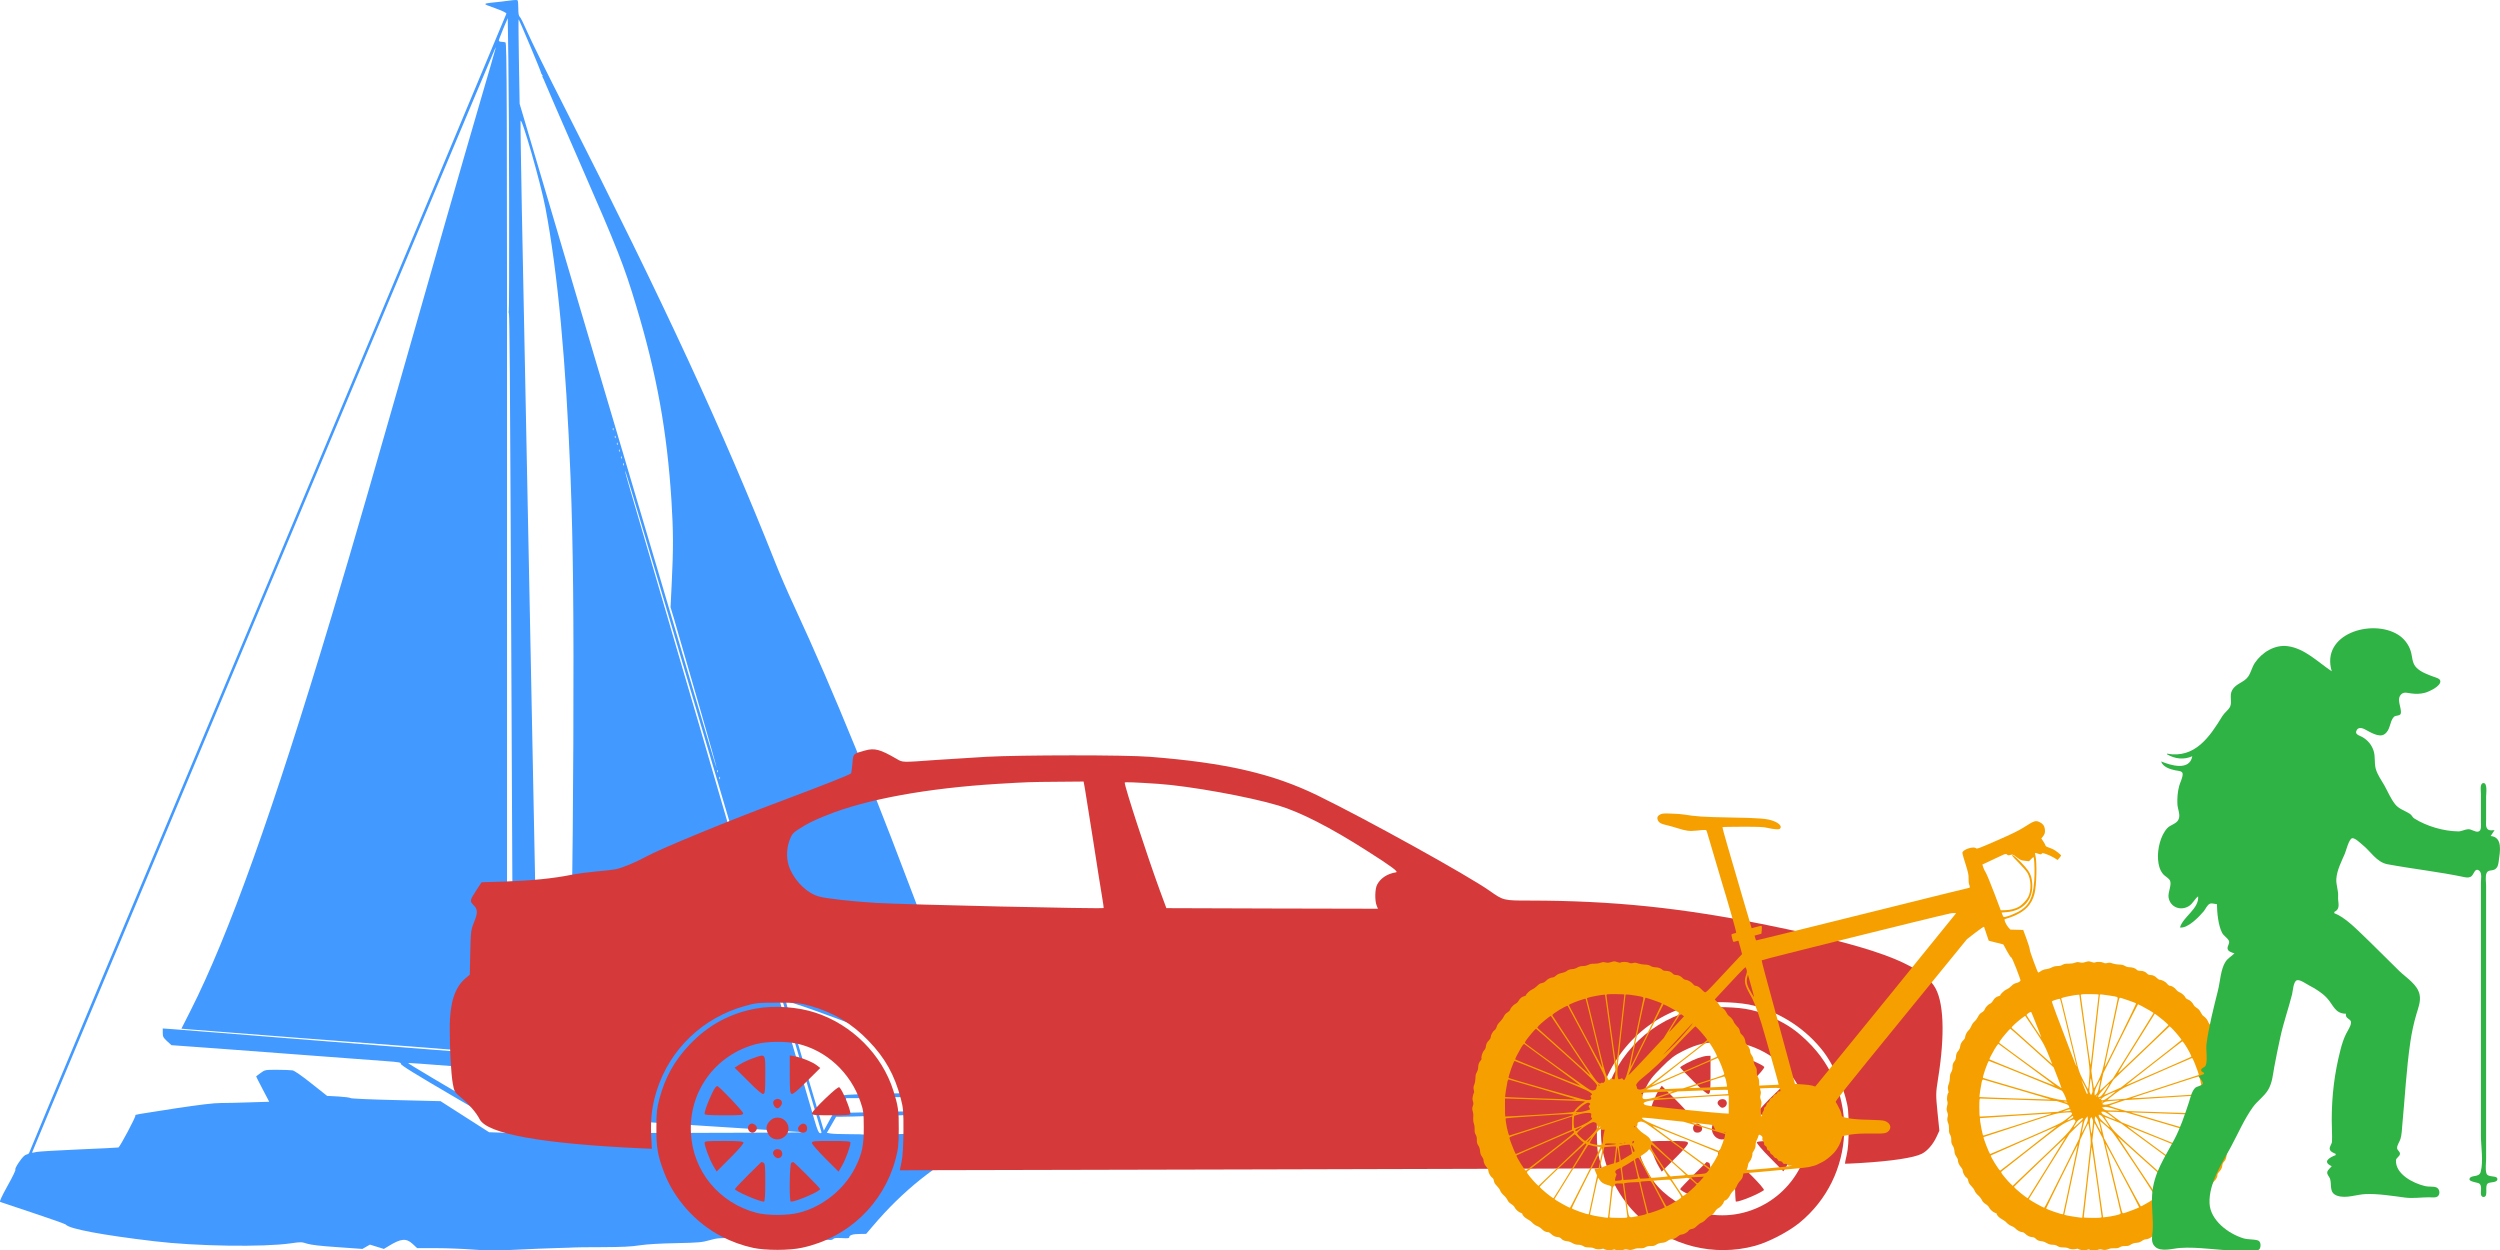
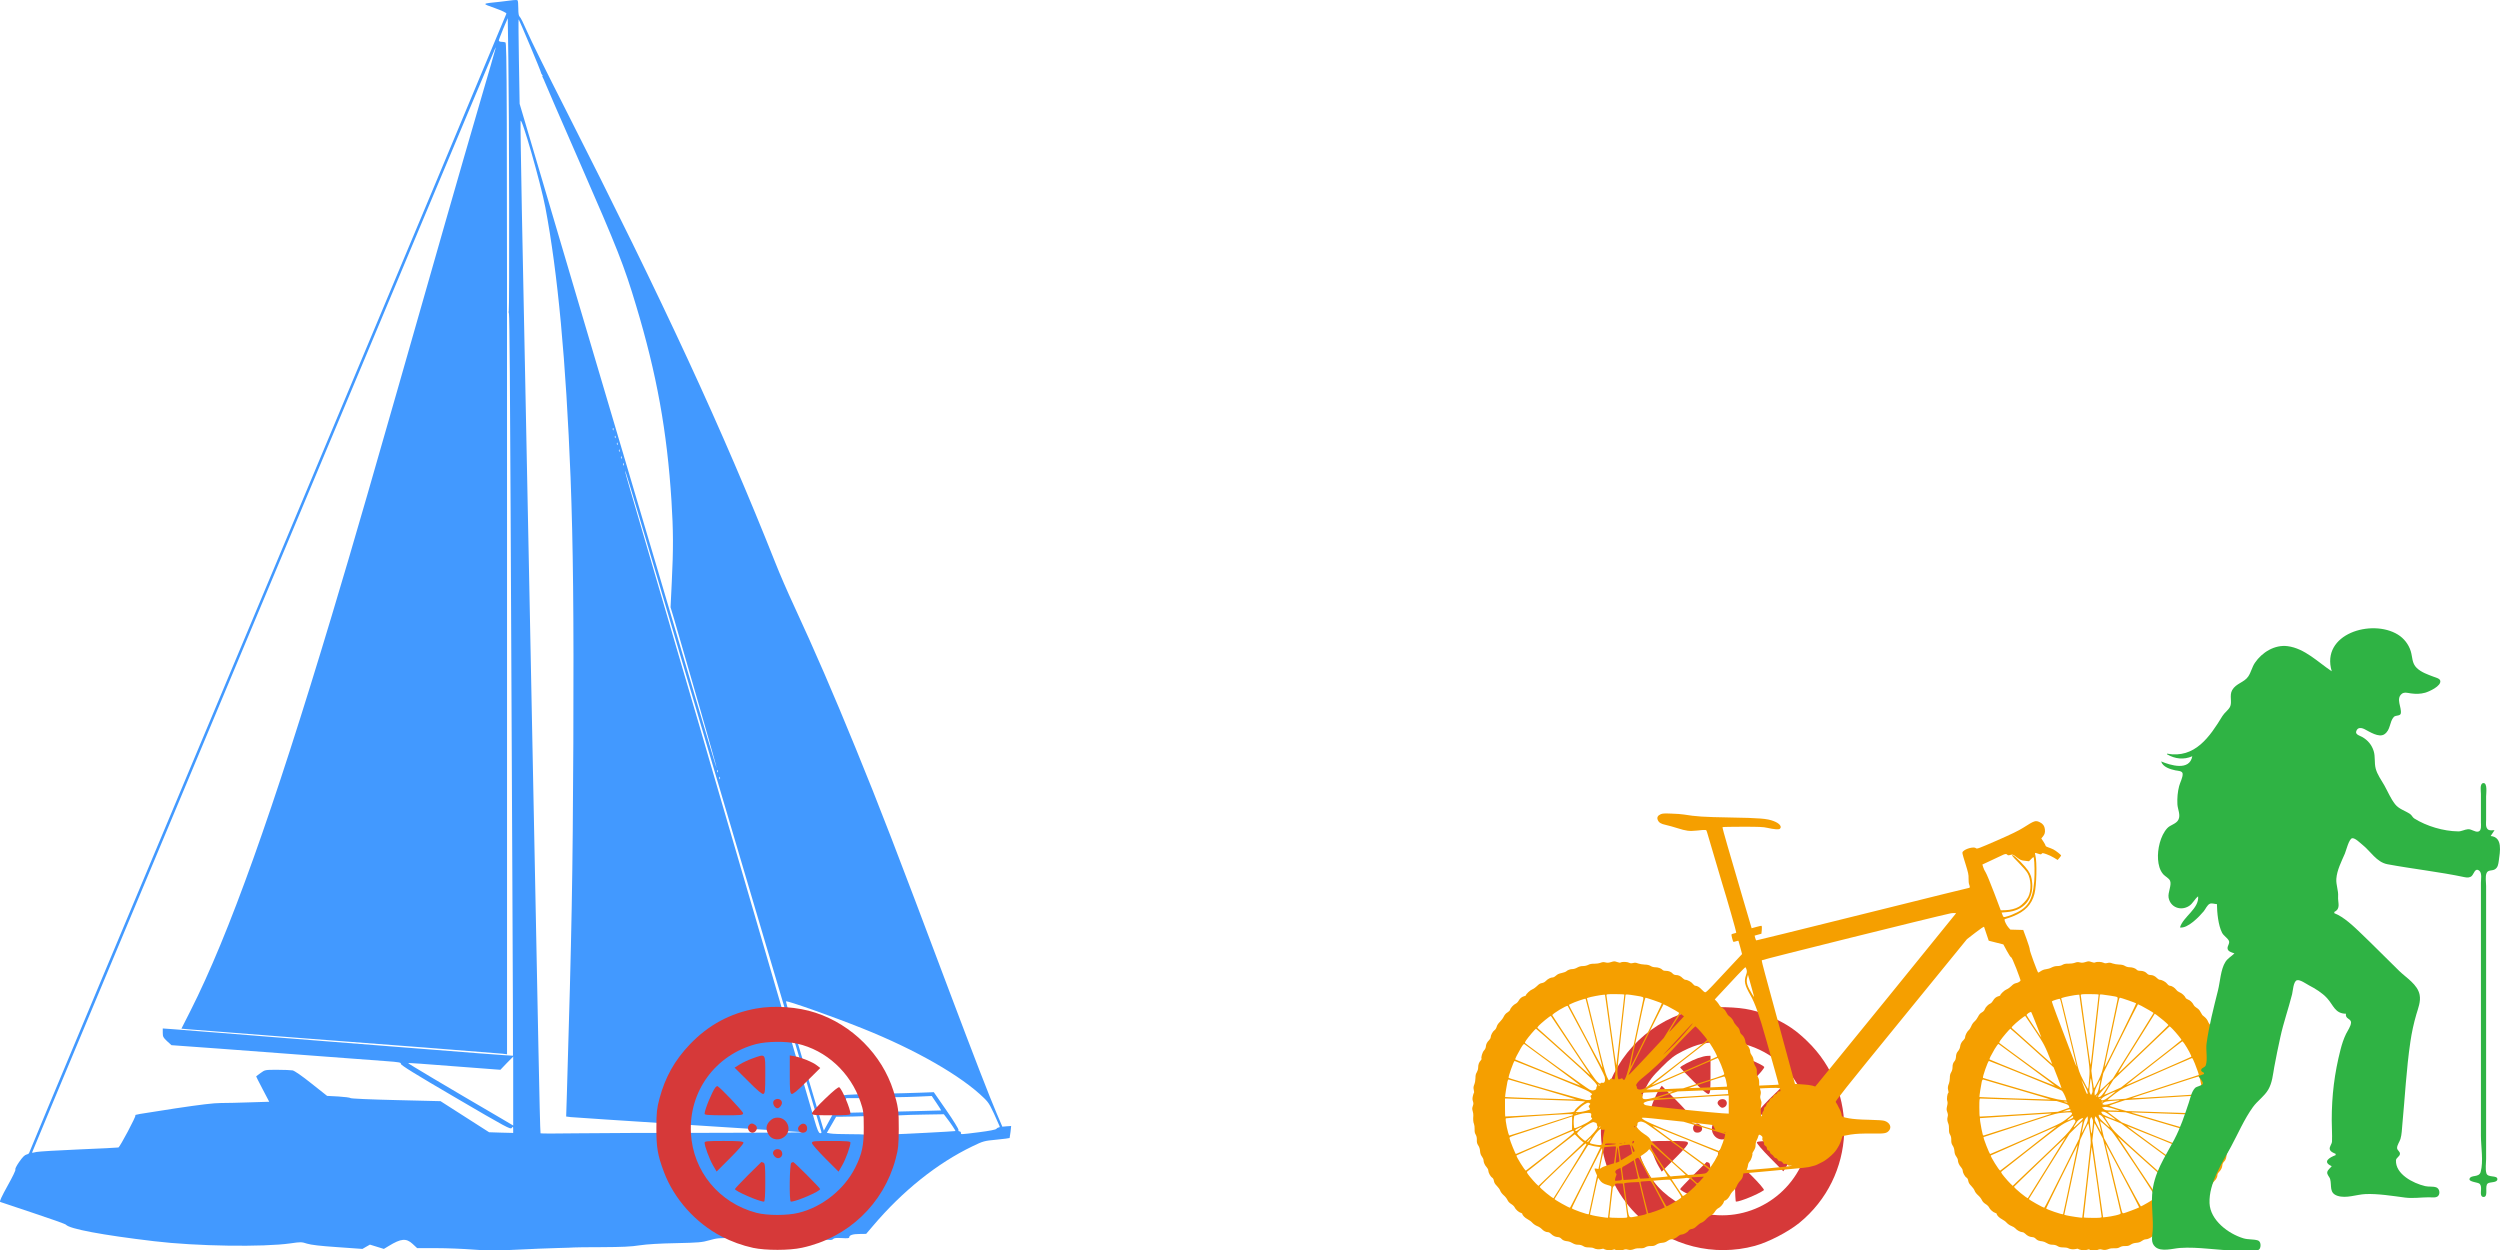
<svg xmlns="http://www.w3.org/2000/svg" xmlns:ns1="http://www.inkscape.org/namespaces/inkscape" xmlns:ns2="http://sodipodi.sourceforge.net/DTD/sodipodi-0.dtd" width="1478.197mm" height="739.392mm" viewBox="0 0 1478.197 739.392" version="1.1" id="svg8" ns1:version="1.0.1 (3bc2e813f5, 2020-09-07)" ns2:docname="logo.svg" ns1:export-filename="D:\touring\htdocs\touring\img\logo.png" ns1:export-xdpi="4.3971276" ns1:export-ydpi="4.3971276">
  <defs id="defs2">
    <rect x="-125.488" y="-340.935" width="1009.952" height="273.655" id="rect1071" />
  </defs>
  <ns2:namedview id="base" pagecolor="#ffffff" bordercolor="#666666" borderopacity="1.0" ns1:pageopacity="0.0" ns1:pageshadow="2" ns1:zoom="0.35" ns1:cx="2814.0645" ns1:cy="520.83254" ns1:document-units="mm" ns1:current-layer="layer1" ns1:document-rotation="0" showgrid="false" fit-margin-top="0" fit-margin-left="0" fit-margin-right="0" fit-margin-bottom="0" ns1:window-width="3840" ns1:window-height="2066" ns1:window-x="-11" ns1:window-y="-11" ns1:window-maximized="1" />
  <g ns1:label="Ebene 1" ns1:groupmode="layer" id="layer1" transform="translate(638.721,442.392)">
    <path d="m -332.683,-442.175 c 0.242,0.231 0.424,2.369 0.424,4.738 0,3.062 0.242,4.507 0.848,4.969 0.485,0.347 2.423,4.276 4.362,8.725 1.878,4.449 11.874,24.729 22.234,45.068 59.251,116.656 93.238,190.151 124.742,269.539 2.302,5.893 7.149,17.045 10.784,24.845 12.42,26.867 23.022,51.308 36.593,84.531 14.055,34.379 23.264,58.184 55.495,143.985 14.237,37.788 23.567,61.881 27.687,71.473 l 3.453,8.089 2.605,-0.231 2.605,-0.173 -0.364,3.467 c -0.242,1.907 -0.485,3.525 -0.545,3.64 -0.12,0.115 -3.635,0.578 -7.815,0.982 -7.331,0.693 -7.815,0.867 -14.177,3.929 -20.902,10.054 -41.318,26.405 -58.887,47.148 l -3.938,4.622 -3.817,0.058 c -4.059,0 -6.18,0.693 -6.18,1.965 0,0.578 -1.03,0.693 -4.423,0.462 -3.332,-0.173 -4.544,-0.058 -5.15,0.578 -0.606,0.751 -1.818,0.693 -9.027,-0.173 -4.604,-0.578 -13.026,-1.387 -18.72,-1.733 -9.633,-0.693 -10.723,-0.636 -15.752,0.404 -4.301,0.867 -7.331,1.04 -15.025,0.924 -8.724,-0.116 -10.117,0 -14.54,1.271 -4.423,1.271 -6.422,1.444 -19.75,1.733 -9.633,0.173 -17.206,0.636 -21.507,1.271 -4.968,0.809 -10.602,1.04 -22.416,1.098 -8.663,0 -16.055,0.116 -16.358,0.173 -0.364,0.058 -4.847,0.231 -9.996,0.347 -5.15,0.116 -15.994,0.578 -24.112,0.982 -12.48,0.636 -16.236,0.636 -25.445,-0.058 -5.877,-0.462 -15.812,-0.867 -21.992,-0.867 h -11.269 l -2.666,-2.485 c -3.817,-3.525 -6.846,-3.236 -14.055,1.156 l -2.969,1.791 -4.12,-1.271 -4.12,-1.271 -2.242,1.271 -2.181,1.271 -14.661,-1.04 c -10.239,-0.693 -15.691,-1.329 -18.115,-2.08 -3.211,-1.04 -3.756,-1.04 -9.693,-0.173 -16.115,2.311 -55.979,1.733 -80.758,-1.271 -30.777,-3.64 -49.982,-7.28 -52.102,-9.765 -0.303,-0.404 -9.088,-3.525 -19.387,-6.934 -10.36,-3.409 -19.084,-6.356 -19.508,-6.529 -0.485,-0.289 0.969,-3.351 4.423,-9.591 2.908,-5.142 4.907,-9.36 4.604,-9.534 -0.363,-0.173 0.606,-2.196 2.181,-4.449 1.999,-2.889 3.332,-4.218 4.423,-4.449 0.848,-0.173 1.575,-0.693 1.575,-1.098 0,-0.404 63.431,-151.959 141.039,-336.737 77.547,-184.778 141.039,-336.332 141.099,-336.737 0.061,-0.52 -2.545,-1.733 -6.846,-3.293 -7.876,-2.831 -8.058,-2.542 3.271,-3.756 2.969,-0.347 6.422,-0.751 7.573,-0.924 1.212,-0.173 2.363,-0.116 2.605,0.115 z m -11.087,23.747 c 0,0.404 0.666,0.751 1.454,0.751 0.788,0 1.878,0.173 2.423,0.347 0.909,0.347 0.969,27.214 0.969,299.296 v 299.007 l -2.908,-0.347 c -1.575,-0.173 -21.507,-1.733 -44.347,-3.525 -22.84,-1.733 -56.525,-4.333 -74.821,-5.72 -18.357,-1.444 -39.985,-3.12 -48.164,-3.756 -8.179,-0.636 -16.539,-1.271 -18.539,-1.444 l -3.756,-0.347 5.331,-10.516 c 22.779,-45.01 48.77,-117.812 83.606,-233.832 14.48,-48.361 19.144,-64.424 67.551,-234.005 6.24,-21.783 15.267,-53.099 20.114,-69.624 4.847,-16.525 8.906,-30.565 9.027,-31.201 l 0.303,-1.156 -0.606,1.156 c -1.454,2.773 -273.838,652.326 -273.657,652.499 0.121,0.116 1.272,-0.058 2.545,-0.404 1.333,-0.289 12.601,-0.982 25.082,-1.502 12.48,-0.52 23.082,-1.04 23.446,-1.156 0.909,-0.289 10.542,-18.489 10.057,-18.952 -0.485,-0.462 -0.06,-0.52 23.567,-4.16 15.085,-2.253 22.658,-3.178 26.96,-3.178 3.272,0 11.026,-0.173 17.266,-0.404 l 11.329,-0.347 -3.938,-7.511 c -2.181,-4.102 -3.877,-7.511 -3.756,-7.569 0.121,-0.058 1.333,-0.982 2.666,-1.964 2.545,-1.849 2.545,-1.849 9.815,-1.849 3.999,0 8.058,0.173 9.027,0.347 1.151,0.231 5.513,3.236 11.147,7.742 l 9.269,7.338 6.604,0.347 c 3.635,0.231 6.967,0.636 7.331,0.982 0.424,0.289 11.693,0.809 26.96,1.156 l 26.172,0.636 14.358,9.187 14.358,9.187 7.088,0.231 7.149,0.173 v -2.022 c 0,-1.849 -0.06,-1.907 -0.848,-0.924 -0.727,0.982 -2.847,-0.116 -33.321,-17.969 -24.052,-14.04 -32.412,-19.24 -32.231,-19.934 0.182,-0.809 -1.03,-1.04 -8.966,-1.618 -5.028,-0.404 -15.812,-1.213 -23.991,-1.791 -8.179,-0.636 -21.689,-1.618 -29.989,-2.253 -8.361,-0.636 -28.111,-2.138 -43.923,-3.293 l -28.777,-2.08 -2.605,-2.369 c -2.242,-2.08 -2.545,-2.658 -2.545,-4.969 v -2.542 l 4.968,0.347 c 2.787,0.231 14.843,1.156 26.839,2.08 11.996,0.982 36.774,2.947 55.131,4.391 48.891,3.813 75.548,5.951 99.054,7.8 11.511,0.867 20.962,1.56 21.083,1.502 0.06,-0.116 -0.06,-46.57 -0.363,-103.251 -0.303,-56.681 -0.788,-155.079 -1.03,-218.636 -0.242,-63.557 -0.666,-116.136 -0.969,-116.772 -0.242,-0.693 -0.303,-1.387 -0.121,-1.56 0.424,-0.462 0.242,-118.62 -0.242,-148.492 l -0.363,-24.787 -2.666,6.24 c -1.393,3.467 -2.605,6.587 -2.605,6.991 z m 11.874,12.423 0.424,25.018 6.846,23.112 c 6.482,22.014 12.359,41.832 28.656,96.896 10.663,35.996 22.113,74.593 29.747,100.42 3.696,12.538 11.329,38.308 16.963,57.201 5.574,18.894 15.57,52.637 22.174,74.939 6.604,22.36 12.056,40.503 12.177,40.388 0.242,-0.173 -16.721,-59.281 -25.082,-87.824 l -2.242,-7.453 0.727,-15.08 c 0.969,-19.587 0.909,-30.392 -0.182,-47.726 -2.605,-41.254 -8.724,-75.171 -20.962,-115.732 -7.028,-23.458 -11.026,-33.57 -32.776,-83.317 -11.693,-26.694 -21.265,-48.823 -21.325,-49.112 -0.061,-0.347 -0.485,-1.156 -0.848,-1.907 -0.424,-0.693 -0.606,-1.271 -0.363,-1.271 0.182,0 0.121,-0.347 -0.242,-0.751 -0.363,-0.347 -0.606,-0.924 -0.606,-1.156 0.06,-0.636 -12.965,-31.605 -13.268,-31.605 -0.121,0 -0.061,11.267 0.182,24.961 z m 1.696,86.264 c 1.939,95.855 2.847,140.634 4.604,231.694 1.818,92.273 2.545,129.83 3.635,184.315 0.303,15.889 1.03,51.886 1.575,80.024 0.545,28.138 1.091,51.25 1.272,51.423 0.182,0.173 9.754,0.173 21.265,0 11.571,-0.173 47.74,-0.289 80.395,-0.289 32.655,0 56.525,-0.173 53.011,-0.404 -3.514,-0.231 -35.139,-2.253 -70.277,-4.507 -35.139,-2.253 -65.127,-4.218 -66.582,-4.391 l -2.666,-0.347 0.424,-13.347 c 2.908,-97.473 3.453,-127.981 3.817,-207.831 0.303,-76.788 -0.121,-116.483 -1.636,-156.581 -2.726,-69.104 -7.573,-121.105 -14.904,-159.759 -2.726,-14.387 -14.358,-54.832 -14.661,-51.019 -0.121,1.387 0.242,24.325 0.727,51.019 z m 53.859,131.563 c 0.182,0.462 0.363,0.289 0.363,-0.347 0.061,-0.636 -0.121,-0.982 -0.303,-0.751 -0.182,0.173 -0.242,0.693 -0.06,1.098 z m 1.212,4.622 c 0.182,0.462 0.364,0.289 0.364,-0.347 0.061,-0.636 -0.121,-0.982 -0.303,-0.751 -0.182,0.173 -0.242,0.693 -0.061,1.098 z m 1.212,4.045 c 0.182,0.462 0.364,0.289 0.364,-0.347 0.06,-0.636 -0.121,-0.982 -0.303,-0.751 -0.182,0.173 -0.242,0.693 -0.061,1.098 z m 1.212,4.045 c 0.182,0.462 0.363,0.289 0.363,-0.347 0.061,-0.636 -0.121,-0.982 -0.303,-0.751 -0.182,0.173 -0.242,0.693 -0.06,1.098 z m 1.212,4.045 c 0.182,0.462 0.363,0.289 0.363,-0.347 0.061,-0.636 -0.121,-0.982 -0.303,-0.751 -0.182,0.173 -0.242,0.693 -0.06,1.098 z m 1.212,4.045 c 0.182,0.462 0.363,0.289 0.363,-0.347 0.061,-0.636 -0.121,-0.982 -0.303,-0.751 -0.182,0.173 -0.242,0.693 -0.061,1.098 z m 4.301,14.965 c 3.272,11.094 5.271,17.969 13.692,46.743 2.363,8.089 5.634,19.298 7.27,24.845 1.636,5.547 4.907,16.756 7.27,24.845 4.544,15.543 10.178,34.725 13.753,46.801 1.151,3.987 3.393,11.787 5.028,17.334 1.636,5.547 4.604,15.831 6.664,22.823 2.06,6.991 6.664,22.823 10.299,35.245 3.635,12.365 8.239,28.254 10.299,35.245 2.06,6.991 5.028,17.276 6.664,22.823 1.636,5.547 4.604,15.831 6.664,22.823 2.06,6.991 5.028,17.276 6.664,22.823 1.636,5.547 5.028,17.276 7.573,26.001 2.605,8.725 5.695,19.414 6.907,23.689 1.757,6.009 2.544,7.858 3.332,7.974 0.788,0.173 1.03,-0.058 0.788,-0.867 -0.545,-1.618 -58.16,-196.391 -70.701,-238.801 -6.058,-20.512 -13.934,-47.148 -17.509,-59.224 -3.574,-12.076 -11.269,-38.019 -17.085,-57.606 -5.816,-19.645 -10.602,-35.476 -10.723,-35.187 -0.121,0.289 1.333,5.547 3.15,11.671 z m 51.436,166.462 c 0.182,0.462 0.364,0.289 0.364,-0.347 0.061,-0.636 -0.121,-0.982 -0.303,-0.751 -0.182,0.173 -0.242,0.693 -0.06,1.098 z m 1.212,4.045 c 0.182,0.462 0.363,0.289 0.363,-0.347 0.061,-0.636 -0.121,-0.982 -0.303,-0.751 -0.182,0.173 -0.242,0.693 -0.061,1.098 z m 49.8,168.079 c 5.877,19.818 10.966,36.921 11.329,38.019 l 0.606,1.907 5.695,-10.4 5.755,-10.458 2.545,-0.289 c 1.393,-0.173 10.057,-0.462 19.205,-0.636 9.148,-0.173 20.053,-0.462 24.233,-0.636 l 7.573,-0.289 7.452,10.747 c 4.18,6.009 7.331,11.151 7.149,11.614 -0.182,0.462 0.06,0.809 0.545,0.809 0.485,0 0.909,0.404 0.909,0.867 0,1.04 -0.909,1.098 10.602,-0.347 6.361,-0.809 9.936,-1.502 10.36,-2.022 0.363,-0.462 1.03,-0.809 1.454,-0.809 0.424,0 0.606,-0.347 0.424,-0.751 -5.453,-12.422 -6.058,-13.52 -9.088,-16.525 -13.328,-13.116 -40.409,-28.658 -71.913,-41.254 -18.054,-7.222 -45.014,-16.756 -45.317,-16.005 -0.121,0.231 4.604,16.64 10.481,36.459 z m -197.503,2.6 c -29.868,-2.311 -36.108,-2.773 -36.35,-2.542 -0.182,0.173 21.992,13.405 54.949,32.645 l 7.149,4.218 v -20.396 -20.338 l -3.817,3.871 -3.756,3.929 z m 253.664,17.565 h -4.362 v 4.276 4.333 l 14.661,-0.347 c 8.118,-0.173 14.782,-0.347 14.843,-0.404 0.06,-0.058 -1.151,-2.022 -2.726,-4.333 l -2.848,-4.218 -7.573,0.347 c -4.18,0.173 -9.572,0.347 -11.996,0.347 z m -23.507,0.578 h -7.391 l -2.484,4.16 -2.423,4.218 2.545,0.173 c 1.393,0.116 8.058,0.058 14.782,-0.173 l 12.298,-0.404 v -3.871 c 0,-2.138 -0.182,-4.102 -0.485,-4.333 -0.242,-0.289 -2.423,-0.289 -4.907,-0.115 -2.484,0.173 -7.815,0.347 -11.935,0.347 z m 24.112,10.169 -4.968,0.347 v 5.431 5.431 h 1.636 c 3.15,0 36.108,-1.733 36.29,-1.907 0.242,-0.173 -3.15,-5.2 -5.513,-8.205 l -1.333,-1.733 -10.542,0.173 c -5.816,0.058 -12.783,0.289 -15.57,0.462 z m -33.563,0.809 h -3.999 l -2.726,4.738 -2.787,4.796 2.242,0.404 c 1.212,0.231 6.482,0.404 11.693,0.404 8.966,0.058 9.512,0.116 9.815,1.213 0.303,1.04 0.848,1.156 5.695,1.156 3.393,0 5.634,-0.231 6.119,-0.693 0.485,-0.462 0.727,-2.831 0.727,-6.76 v -6.009 l -11.39,0.347 c -6.24,0.231 -13.147,0.404 -15.388,0.404 z" id="path873" style="fill:#4299ff;fill-opacity:1;stroke:none;stroke-width:0.059" />
    <g transform="matrix(0.069,0,0,-0.069,-373.22,369.543)" fill="#000000" stroke="none" id="g1013" style="fill:#d63939;fill-opacity:1">
-       <path d="m 3565,5336 c -106,-30 -101,-26 -108,-111 -4,-42 -9,-80 -12,-85 -6,-10 -246,-105 -590,-234 -448,-167 -1052,-415 -1173,-483 -78,-43 -193,-91 -250,-104 -23,-5 -98,-14 -165,-19 -67,-6 -167,-19 -222,-30 -154,-31 -340,-49 -563,-57 l -203,-6 -43,-66 c -59,-91 -60,-95 -26,-130 37,-37 38,-65 3,-150 -25,-62 -27,-78 -31,-256 l -4,-190 -38,-32 C 49,3305 7,3174 6,2965 c 0,-194 11,-396 26,-482 13,-71 14,-74 72,-122 69,-58 130,-129 158,-184 64,-126 534,-211 1384,-250 l 92,-4 -6,119 c -6,142 8,256 49,383 112,352 394,622 756,722 90,26 112,28 278,28 165,0 188,-2 278,-27 201,-56 361,-152 504,-302 140,-145 222,-293 274,-492 21,-79 24,-109 23,-279 -1,-127 -6,-214 -16,-263 l -15,-73 3006,7 c 1653,4 3007,8 3009,9 1,1 -8,37 -20,81 -19,67 -22,105 -22,259 -1,166 1,187 27,279 117,421 467,736 885,797 119,17 325,7 432,-21 239,-63 453,-205 601,-399 70,-92 154,-267 185,-386 24,-88 27,-119 27,-260 1,-116 -4,-181 -16,-234 -10,-41 -16,-75 -15,-76 2,-1 62,2 133,6 266,16 458,45 525,79 48,24 97,81 127,146 l 24,52 -16,157 c -15,152 -15,163 4,284 63,388 50,680 -35,802 -134,193 -526,336 -1429,519 -737,149 -1322,209 -2033,210 -228,0 -226,0 -347,85 -187,131 -1045,607 -1471,815 -383,187 -788,281 -1439,332 -208,17 -1106,16 -1400,0 -121,-7 -314,-19 -430,-27 -302,-22 -286,-22 -341,10 -140,81 -187,94 -269,71 z m 1885,-333 c 6,-37 38,-238 71,-446 32,-209 66,-422 75,-474 9,-52 15,-96 13,-97 -11,-9 -1699,29 -1951,44 -206,13 -417,36 -485,54 -98,26 -198,119 -249,231 -35,75 -36,172 -5,255 17,45 30,61 68,86 83,54 135,80 253,127 341,136 858,230 1460,267 269,16 270,16 511,18 l 227,2 z m 630,47 c 264,-18 777,-110 1029,-186 186,-56 445,-188 756,-387 211,-134 274,-181 250,-185 -75,-12 -133,-50 -162,-106 -19,-35 -21,-136 -4,-179 l 11,-27 -907,2 -906,3 -59,160 c -110,302 -298,878 -298,916 0,6 95,2 290,-11 z" id="path955" style="fill:#d63939;fill-opacity:1" />
      <path d="m 2633,3125 c -223,-40 -410,-141 -568,-306 -132,-138 -213,-283 -262,-467 -22,-83 -26,-119 -26,-247 -1,-169 10,-236 65,-382 87,-230 271,-436 493,-551 85,-44 178,-78 271,-98 107,-23 312,-23 419,1 392,84 699,375 802,761 23,86 26,120 27,254 1,158 -5,199 -46,330 -98,310 -355,567 -668,669 -150,50 -354,64 -507,36 z m 350,-301 c 249,-56 457,-247 543,-499 25,-72 28,-95 28,-220 1,-153 -15,-228 -74,-345 -94,-186 -283,-337 -485,-386 -96,-24 -268,-24 -360,0 -320,84 -544,355 -562,681 -20,359 209,673 558,765 94,24 253,26 352,4 z" id="path957" style="fill:#d63939;fill-opacity:1" />
      <path d="m 2600,2697 c -36,-13 -85,-36 -109,-51 l -44,-28 116,-115 c 81,-82 120,-114 131,-110 14,6 16,29 16,167 0,186 6,178 -110,137 z" id="path959" style="fill:#d63939;fill-opacity:1" />
      <path d="m 2920,2561 c 0,-139 2,-162 16,-168 11,-4 50,28 130,108 l 115,114 -28,22 c -34,28 -138,70 -193,79 l -40,7 z" id="path961" style="fill:#d63939;fill-opacity:1" />
      <path d="m 2282,2448 c -28,-36 -92,-191 -92,-225 0,-10 34,-13 165,-13 151,0 165,1 165,18 0,15 -206,232 -221,232 -4,0 -11,-6 -17,-12 z" id="path963" style="fill:#d63939;fill-opacity:1" />
      <path d="m 3222,2351 c -62,-59 -112,-115 -112,-124 0,-15 17,-17 165,-17 131,0 165,3 165,13 0,40 -69,205 -95,227 -7,6 -48,-27 -123,-99 z" id="path965" style="fill:#d63939;fill-opacity:1" />
      <path d="m 2781,2332 c -12,-22 11,-62 34,-62 8,0 21,10 29,22 20,28 4,58 -29,58 -13,0 -29,-8 -34,-18 z" id="path967" style="fill:#d63939;fill-opacity:1" />
      <path d="m 2749,2161 c -32,-33 -37,-67 -14,-110 29,-57 104,-64 151,-14 53,57 9,153 -71,153 -27,0 -44,-8 -66,-29 z" id="path969" style="fill:#d63939;fill-opacity:1" />
      <path d="m 2570,2125 c -26,-32 13,-81 48,-59 24,16 27,45 6,61 -23,17 -39,16 -54,-2 z" id="path971" style="fill:#d63939;fill-opacity:1" />
      <path d="m 3006,2124 c -20,-19 -20,-38 -2,-54 23,-19 61,-8 64,18 7,44 -32,67 -62,36 z" id="path973" style="fill:#d63939;fill-opacity:1" />
      <path d="m 2190,1975 c 0,-29 41,-140 72,-194 l 31,-53 117,117 c 71,71 116,123 113,131 -4,11 -40,14 -169,14 -141,0 -164,-2 -164,-15 z" id="path975" style="fill:#d63939;fill-opacity:1" />
      <path d="m 3110,1972 c 0,-9 51,-68 114,-131 l 114,-114 31,54 c 30,51 71,165 71,195 0,11 -31,14 -165,14 -151,0 -165,-1 -165,-18 z" id="path977" style="fill:#d63939;fill-opacity:1" />
      <path d="m 2780,1901 c -7,-15 -5,-24 8,-41 32,-40 85,-4 62,41 -14,25 -56,25 -70,0 z" id="path979" style="fill:#d63939;fill-opacity:1" />
      <path d="m 2562,1697 c -61,-62 -112,-115 -112,-119 0,-18 208,-108 249,-108 7,0 11,54 11,164 0,140 -2,165 -16,170 -9,3 -16,6 -17,6 -1,0 -53,-51 -115,-113 z" id="path981" style="fill:#d63939;fill-opacity:1" />
      <path d="m 2933,1803 c -15,-6 -19,-333 -4,-333 46,0 251,88 251,108 0,9 -223,232 -230,231 -3,0 -11,-3 -17,-6 z" id="path983" style="fill:#d63939;fill-opacity:1" />
      <path d="m 10700,3119 c -390,-84 -696,-376 -797,-759 -31,-117 -41,-292 -24,-411 33,-227 150,-453 318,-609 267,-250 643,-344 993,-249 117,32 283,118 380,196 487,396 518,1128 67,1560 -97,93 -166,140 -290,198 -137,64 -235,86 -407,91 -120,3 -162,0 -240,-17 z m 445,-313 c 238,-81 409,-258 486,-506 30,-96 33,-289 5,-388 -110,-400 -513,-637 -911,-536 -149,38 -313,147 -402,267 -176,238 -203,533 -71,797 34,69 60,103 138,180 77,78 111,104 181,139 129,65 207,81 364,77 109,-3 143,-7 210,-30 z" id="path985" style="fill:#d63939;fill-opacity:1" />
      <path d="m 10703,2700 c -54,-19 -153,-71 -153,-80 0,-3 51,-57 114,-119 80,-80 119,-112 130,-108 14,5 16,29 16,167 v 160 l -27,-1 c -16,0 -52,-9 -80,-19 z" id="path987" style="fill:#d63939;fill-opacity:1" />
      <path d="m 11020,2561 c 0,-139 2,-162 16,-168 22,-8 247,216 234,232 -17,20 -163,84 -207,91 l -43,7 z" id="path989" style="fill:#d63939;fill-opacity:1" />
      <path d="m 10366,2424 c -29,-44 -76,-165 -76,-194 0,-19 7,-20 165,-20 126,0 165,3 165,13 0,7 -51,63 -114,126 l -114,114 z" id="path991" style="fill:#d63939;fill-opacity:1" />
      <path d="m 11313,2348 c -61,-62 -109,-119 -106,-125 6,-15 333,-19 333,-4 0,45 -88,241 -108,241 -4,0 -57,-51 -119,-112 z" id="path993" style="fill:#d63939;fill-opacity:1" />
      <path d="m 10882,2338 c -17,-17 -15,-32 7,-52 16,-14 23,-15 41,-6 31,17 24,64 -10,68 -14,2 -31,-3 -38,-10 z" id="path995" style="fill:#d63939;fill-opacity:1" />
      <path d="m 10846,2159 c -68,-81 17,-194 110,-144 89,48 56,175 -46,175 -30,0 -44,-6 -64,-31 z" id="path997" style="fill:#d63939;fill-opacity:1" />
      <path d="m 10670,2126 c -19,-23 -8,-61 18,-64 44,-7 67,32 36,62 -19,20 -38,20 -54,2 z" id="path999" style="fill:#d63939;fill-opacity:1" />
      <path d="m 11106,2127 c -21,-16 -18,-45 7,-61 37,-23 77,35 41,61 -10,7 -21,13 -24,13 -3,0 -14,-6 -24,-13 z" id="path1001" style="fill:#d63939;fill-opacity:1" />
      <path d="m 10290,1970 c 0,-29 43,-141 74,-195 l 28,-48 116,116 c 81,81 113,120 109,131 -6,14 -29,16 -167,16 -152,0 -160,-1 -160,-20 z" id="path1003" style="fill:#d63939;fill-opacity:1" />
      <path d="m 11207,1978 c -3,-7 47,-66 111,-130 l 116,-118 27,43 c 27,44 79,177 79,203 0,12 -28,14 -164,14 -122,0 -166,-3 -169,-12 z" id="path1005" style="fill:#d63939;fill-opacity:1" />
      <path d="m 10881,1901 c -14,-25 -5,-48 20,-56 27,-9 51,13 47,44 -4,34 -51,43 -67,12 z" id="path1007" style="fill:#d63939;fill-opacity:1" />
      <path d="m 10662,1697 c -61,-62 -112,-115 -112,-119 0,-20 201,-108 247,-108 10,0 13,34 13,164 0,140 -2,165 -16,170 -9,3 -16,6 -17,6 -1,0 -53,-51 -115,-113 z" id="path1009" style="fill:#d63939;fill-opacity:1" />
      <path d="m 11033,1803 c -10,-3 -13,-47 -13,-169 0,-90 4,-164 8,-164 36,0 186,61 239,98 16,10 -216,242 -234,235 z" id="path1011" style="fill:#d63939;fill-opacity:1" />
    </g>
    <path d="m 343.196,39.048 c -1.729,0.776 -2.328,1.905 -1.729,3.351 0.67,1.623 1.87,2.364 4.868,2.999 1.482,0.318 4.48,1.164 6.597,1.834 5.503,1.729 7.091,1.94 11.642,1.482 6.032,-0.6 5.503,-0.67 6.032,0.917 0.247,0.776 2.223,7.444 4.374,14.817 2.152,7.373 4.233,14.358 4.586,15.522 2.681,8.537 8.467,28.822 8.326,29.069 -0.106,0.176 -0.741,0.423 -1.446,0.529 -0.67,0.141 -1.305,0.388 -1.376,0.529 -0.176,0.282 0.67,3.704 1.058,4.339 0.106,0.141 0.776,0.035 1.552,-0.247 0.776,-0.282 1.446,-0.388 1.517,-0.247 0.07,0.141 0.6,1.94 1.129,4.022 l 0.988,3.775 -6.703,7.161 c -3.704,3.951 -8.431,9.031 -10.548,11.289 -2.258,2.469 -4.092,4.163 -4.48,4.163 -0.353,0 -1.235,-0.635 -1.94,-1.446 -1.411,-1.552 -2.787,-2.434 -3.916,-2.434 -0.388,0 -1.058,-0.494 -1.482,-1.094 -0.811,-1.129 -3.104,-2.399 -4.41,-2.434 -0.388,0 -1.094,-0.423 -1.587,-0.917 -1.164,-1.235 -2.505,-1.905 -3.951,-1.905 -0.776,0 -1.446,-0.282 -1.87,-0.741 -1.023,-1.164 -2.434,-1.729 -4.128,-1.729 -1.023,0 -1.729,-0.212 -2.046,-0.6 -0.741,-0.847 -2.575,-1.517 -4.269,-1.517 -0.917,0 -2.011,-0.282 -2.752,-0.776 -0.882,-0.529 -1.905,-0.776 -3.528,-0.811 -1.27,-0.035 -2.999,-0.353 -3.881,-0.67 -1.235,-0.494 -1.835,-0.529 -2.963,-0.247 -1.058,0.247 -1.623,0.212 -2.364,-0.176 -1.129,-0.564 -3.916,-0.67 -4.868,-0.176 -0.423,0.247 -1.129,0.176 -2.223,-0.247 -1.517,-0.529 -1.764,-0.529 -3.528,0.035 -1.482,0.459 -2.187,0.494 -3.281,0.212 -1.164,-0.282 -1.764,-0.247 -2.999,0.212 -0.917,0.353 -2.47,0.564 -3.704,0.564 -1.517,-0.035 -2.505,0.141 -3.528,0.67 -0.847,0.423 -2.081,0.706 -3.175,0.706 -1.235,0 -2.223,0.282 -3.316,0.882 -0.811,0.494 -2.046,0.882 -2.681,0.882 -1.411,0 -2.928,0.529 -3.81,1.341 -0.353,0.318 -1.623,0.776 -2.822,1.023 -1.517,0.318 -2.434,0.741 -3.246,1.517 -0.6,0.564 -1.446,1.058 -1.87,1.058 -1.235,0 -2.963,0.882 -4.092,2.046 -0.635,0.706 -1.517,1.164 -2.434,1.305 -1.023,0.176 -1.799,0.67 -2.857,1.764 -0.811,0.811 -2.081,1.693 -2.822,1.976 -1.2,0.423 -3.74,2.822 -3.74,3.528 0,0.141 -0.423,0.353 -0.917,0.459 -1.482,0.388 -2.54,1.235 -3.387,2.716 -0.388,0.741 -1.2,1.517 -1.764,1.764 -1.164,0.494 -2.999,2.469 -3.281,3.598 -0.106,0.423 -0.811,1.129 -1.552,1.552 -0.917,0.529 -1.623,1.341 -2.187,2.469 -0.423,0.917 -1.482,2.328 -2.293,3.104 -0.953,0.917 -1.623,1.94 -1.87,2.857 -0.247,0.882 -0.741,1.693 -1.27,2.046 -1.023,0.67 -2.293,2.999 -2.293,4.198 0,0.459 -0.423,1.199 -0.917,1.693 -1.199,1.129 -1.87,2.469 -1.94,3.916 -0.071,0.706 -0.459,1.552 -1.094,2.223 -0.953,1.023 -1.87,4.163 -1.446,4.868 0.106,0.176 -0.141,0.635 -0.529,1.058 -0.988,1.058 -1.482,2.469 -1.482,4.198 0,0.882 -0.318,1.94 -0.776,2.716 -0.6,0.917 -0.811,1.799 -0.811,3.387 0,1.235 -0.282,2.822 -0.67,3.81 -0.564,1.411 -0.6,1.976 -0.318,3.281 0.212,0.847 0.247,1.658 0.071,1.729 -0.141,0.106 -0.423,0.988 -0.635,1.94 -0.282,1.305 -0.282,2.081 0.071,3.069 0.353,1.129 0.353,1.587 -0.106,2.822 -0.423,1.27 -0.423,1.693 -0.035,2.999 0.247,0.847 0.423,1.976 0.353,2.575 -0.176,2.258 -0.071,3.916 0.388,4.939 0.247,0.564 0.423,1.976 0.388,3.104 -0.07,1.517 0.071,2.328 0.635,3.246 0.494,0.882 0.706,1.799 0.67,3.14 -0.035,1.517 0.141,2.223 0.847,3.281 0.6,0.882 0.953,2.011 1.058,3.316 0.106,1.411 0.423,2.293 1.094,3.21 0.529,0.67 0.953,1.658 0.953,2.187 0,1.27 0.776,2.999 1.905,4.198 0.494,0.529 0.917,1.376 0.917,1.87 0,1.199 1.235,3.563 2.258,4.198 0.565,0.353 0.917,1.023 1.058,1.976 0.176,1.023 0.635,1.834 1.764,2.963 0.847,0.847 1.729,2.081 1.976,2.787 0.212,0.706 1.094,1.87 2.011,2.681 0.917,0.776 1.905,2.046 2.258,2.822 0.423,0.953 1.164,1.729 2.223,2.399 0.882,0.529 1.764,1.376 2.011,1.94 0.494,1.199 2.505,2.999 3.669,3.281 0.494,0.106 0.882,0.388 0.882,0.564 0,0.847 1.552,2.399 3.14,3.21 0.953,0.459 2.223,1.411 2.822,2.117 0.635,0.706 1.87,1.552 2.787,1.905 0.917,0.318 2.152,1.129 2.752,1.764 1.129,1.199 2.47,1.87 3.775,1.87 0.423,0 1.164,0.423 1.623,0.917 1.164,1.199 2.611,1.905 4.092,1.976 0.847,0.035 1.517,0.353 2.152,1.023 0.917,0.953 1.799,1.27 4.022,1.517 0.494,0.035 1.623,0.494 2.505,1.023 1.129,0.67 2.117,0.953 3.316,0.953 1.129,0 2.117,0.247 2.963,0.776 0.917,0.6 1.799,0.811 3.387,0.811 1.164,0 2.434,0.176 2.822,0.423 1.164,0.67 3.175,0.882 4.551,0.529 0.706,-0.212 1.341,-0.247 1.446,-0.071 0.106,0.176 0.988,0.459 1.94,0.67 1.376,0.282 2.081,0.282 3.175,-0.106 0.776,-0.282 1.517,-0.353 1.587,-0.176 0.388,0.635 3.387,0.776 4.798,0.212 1.058,-0.423 1.658,-0.459 2.681,-0.176 1.341,0.353 2.434,0.247 4.163,-0.459 0.6,-0.247 1.976,-0.388 3.104,-0.353 1.517,0.07 2.328,-0.071 3.246,-0.635 0.882,-0.494 1.799,-0.706 3.14,-0.67 1.517,0.035 2.223,-0.141 3.281,-0.847 0.882,-0.6 2.011,-0.953 3.316,-1.058 1.411,-0.106 2.293,-0.423 3.21,-1.094 0.67,-0.529 1.658,-0.953 2.187,-0.953 1.27,0 2.999,-0.776 4.198,-1.905 0.529,-0.494 1.376,-0.917 1.87,-0.917 1.2,0 3.563,-1.235 4.198,-2.258 0.353,-0.564 1.023,-0.917 1.976,-1.058 1.023,-0.176 1.835,-0.635 2.963,-1.764 0.847,-0.847 2.081,-1.729 2.787,-1.976 0.706,-0.212 1.87,-1.094 2.681,-2.011 0.776,-0.917 2.046,-1.905 2.822,-2.258 0.953,-0.423 1.729,-1.164 2.399,-2.223 0.529,-0.882 1.376,-1.764 1.94,-2.011 1.199,-0.494 2.999,-2.505 3.281,-3.669 0.106,-0.494 0.388,-0.882 0.564,-0.882 0.847,0 2.399,-1.552 3.14,-3.104 0.423,-0.917 1.376,-2.187 2.117,-2.822 0.741,-0.635 1.587,-1.87 1.94,-2.787 0.353,-0.917 1.235,-2.258 1.94,-2.963 0.917,-0.917 1.411,-1.799 1.623,-2.857 l 0.318,-1.517 17.78,-1.623 c 19.015,-1.764 20.849,-1.94 22.225,-2.469 0.494,-0.176 1.235,-0.353 1.658,-0.423 0.67,-0.106 2.611,-0.917 3.986,-1.729 0.282,-0.141 0.917,-0.494 1.411,-0.706 1.552,-0.776 4.798,-3.387 6.456,-5.221 2.364,-2.611 4.128,-6.068 5.009,-9.737 0.07,-0.176 2.223,-0.67 4.798,-1.058 3.704,-0.529 6.315,-0.635 12.136,-0.6 8.149,0.106 9.172,-0.071 10.619,-1.764 1.658,-1.976 0.529,-4.621 -2.469,-5.68 -1.058,-0.388 -3.669,-0.564 -9.384,-0.706 -5.468,-0.106 -9.137,-0.388 -11.748,-0.847 -3.881,-0.67 -4.48,-0.988 -4.48,-2.364 0,-0.6 -0.882,-2.752 -1.834,-4.41 -0.141,-0.282 -0.459,-0.917 -0.706,-1.411 -0.247,-0.494 -0.635,-1.129 -0.882,-1.446 -0.388,-0.494 4.621,-6.809 38.559,-48.436 l 39.017,-47.872 4.974,-3.845 c 3.034,-2.364 5.08,-3.704 5.151,-3.422 0.106,0.212 0.741,2.152 1.446,4.304 l 1.305,3.881 4.304,1.094 4.339,1.094 2.081,3.845 c 1.164,2.187 2.258,3.81 2.505,3.775 0.282,-0.071 1.376,2.293 3.034,6.526 1.376,3.669 2.54,6.809 2.54,7.02 0,0.635 -1.235,1.446 -2.611,1.729 -0.988,0.176 -1.834,0.706 -2.822,1.729 -0.811,0.811 -2.081,1.693 -2.822,1.976 -1.199,0.423 -3.739,2.822 -3.739,3.528 0,0.141 -0.423,0.353 -0.917,0.459 -1.482,0.388 -2.54,1.235 -3.387,2.716 -0.423,0.741 -1.058,1.446 -1.411,1.587 -1.164,0.353 -3.034,2.258 -3.422,3.422 -0.247,0.741 -0.882,1.411 -1.764,1.905 -0.953,0.529 -1.623,1.305 -2.187,2.469 -0.423,0.917 -1.376,2.223 -2.117,2.857 -0.776,0.67 -1.587,1.834 -1.94,2.822 -0.353,0.917 -1.058,2.011 -1.587,2.434 -0.953,0.811 -2.081,3.104 -2.081,4.269 0,0.353 -0.423,1.023 -0.917,1.517 -1.199,1.094 -1.834,2.399 -2.011,3.951 -0.071,0.67 -0.529,1.729 -1.058,2.364 -1.023,1.199 -1.305,1.94 -1.411,3.951 -0.035,0.706 -0.353,1.587 -0.635,1.94 -1.023,1.129 -1.376,2.152 -1.376,3.845 0,1.094 -0.282,2.081 -0.776,2.928 -0.564,0.917 -0.811,1.834 -0.811,3.387 -0.035,1.164 -0.247,2.575 -0.494,3.175 -0.706,1.693 -0.847,2.787 -0.459,4.163 0.212,0.706 0.247,1.376 0.071,1.482 -0.6,0.388 -1.058,3.598 -0.635,4.763 0.282,0.847 0.247,1.587 -0.106,3.069 -0.388,1.729 -0.388,2.187 0.106,3.528 0.423,1.199 0.494,1.87 0.212,2.822 -0.353,1.376 -0.247,2.434 0.459,4.163 0.247,0.564 0.388,1.976 0.353,3.104 -0.071,1.517 0.071,2.328 0.635,3.281 0.529,0.882 0.741,1.764 0.706,3.14 -0.035,1.517 0.141,2.223 0.811,3.281 0.6,0.847 0.953,1.976 1.058,3.281 0.106,1.411 0.423,2.293 1.094,3.21 0.529,0.67 0.953,1.658 0.953,2.187 0,1.27 0.776,2.999 1.905,4.198 0.494,0.529 0.917,1.376 0.917,1.87 0,1.199 1.235,3.563 2.258,4.198 0.564,0.353 0.917,1.023 1.058,1.976 0.176,1.023 0.635,1.834 1.764,2.963 0.847,0.847 1.729,2.081 1.976,2.787 0.212,0.706 1.094,1.87 2.011,2.681 0.917,0.776 1.905,2.046 2.258,2.822 0.423,0.953 1.164,1.729 2.223,2.399 0.882,0.529 1.764,1.376 2.011,1.94 0.494,1.199 2.505,2.999 3.669,3.281 0.494,0.106 0.882,0.388 0.882,0.564 0,0.847 1.552,2.399 3.14,3.21 0.953,0.459 2.223,1.411 2.822,2.117 0.635,0.706 1.834,1.517 2.787,1.87 0.917,0.318 1.94,0.988 2.328,1.446 0.776,1.023 3.034,2.223 4.163,2.223 0.459,0 1.199,0.423 1.658,0.917 1.164,1.199 2.611,1.905 4.092,1.976 0.847,0.035 1.517,0.353 2.152,1.023 0.917,0.953 1.799,1.27 4.022,1.517 0.494,0.035 1.623,0.494 2.505,1.023 1.129,0.67 2.117,0.953 3.316,0.953 1.129,0 2.117,0.247 2.963,0.776 0.917,0.6 1.799,0.811 3.387,0.811 1.164,0 2.434,0.176 2.822,0.423 1.164,0.67 3.175,0.882 4.551,0.529 0.706,-0.212 1.341,-0.247 1.446,-0.071 0.106,0.176 0.988,0.459 1.94,0.67 1.376,0.282 2.081,0.282 3.175,-0.106 0.776,-0.282 1.517,-0.353 1.587,-0.176 0.388,0.635 3.387,0.776 4.798,0.212 1.058,-0.423 1.658,-0.459 2.681,-0.176 1.341,0.353 2.434,0.247 4.163,-0.459 0.6,-0.247 1.976,-0.388 3.104,-0.353 1.517,0.07 2.328,-0.071 3.246,-0.635 0.882,-0.494 1.799,-0.706 3.14,-0.67 1.517,0.035 2.223,-0.141 3.281,-0.847 0.882,-0.6 2.011,-0.953 3.316,-1.058 1.411,-0.106 2.293,-0.423 3.21,-1.094 0.67,-0.529 1.658,-0.953 2.187,-0.953 1.27,0 2.999,-0.776 4.198,-1.905 0.529,-0.494 1.376,-0.917 1.87,-0.917 1.199,0 3.563,-1.235 4.198,-2.258 0.353,-0.564 1.023,-0.917 1.976,-1.058 1.023,-0.176 1.834,-0.635 2.963,-1.764 0.847,-0.847 2.081,-1.729 2.787,-1.976 0.706,-0.212 1.87,-1.094 2.681,-2.011 0.776,-0.917 2.046,-1.905 2.822,-2.258 0.953,-0.423 1.729,-1.164 2.399,-2.223 0.529,-0.882 1.376,-1.764 1.94,-2.011 1.199,-0.494 2.999,-2.505 3.281,-3.669 0.106,-0.494 0.388,-0.882 0.564,-0.882 0.847,0 2.399,-1.552 3.21,-3.14 0.459,-0.953 1.411,-2.223 2.117,-2.822 0.706,-0.635 1.552,-1.87 1.905,-2.787 0.318,-0.917 1.129,-2.152 1.764,-2.752 1.199,-1.129 1.87,-2.469 1.87,-3.775 0,-0.423 0.423,-1.164 0.917,-1.623 1.164,-1.129 1.87,-2.54 1.976,-3.986 0.035,-0.706 0.423,-1.552 1.058,-2.187 0.917,-0.988 1.235,-1.905 1.482,-4.092 0.035,-0.494 0.494,-1.623 1.023,-2.505 0.67,-1.129 0.953,-2.117 0.953,-3.246 0,-1.023 0.282,-2.081 0.776,-2.963 0.564,-0.953 0.811,-1.905 0.811,-3.457 0,-1.164 0.176,-2.434 0.423,-2.822 0.67,-1.164 0.882,-3.175 0.529,-4.516 -0.176,-0.67 -0.212,-1.376 -0.071,-1.552 0.6,-0.564 0.988,-3.316 0.67,-4.445 -0.212,-0.741 -0.212,-1.87 0.071,-3.316 0.388,-1.87 0.353,-2.399 -0.106,-3.598 -0.459,-1.129 -0.494,-1.729 -0.212,-2.752 0.353,-1.341 0.247,-2.434 -0.459,-4.163 -0.247,-0.6 -0.388,-1.976 -0.353,-3.069 0.071,-1.552 -0.071,-2.328 -0.67,-3.422 -0.564,-0.953 -0.741,-1.729 -0.635,-2.54 0.212,-1.341 -0.212,-2.857 -1.199,-4.269 -0.388,-0.564 -0.635,-1.552 -0.635,-2.469 0,-1.129 -0.282,-2.011 -1.058,-3.21 -0.564,-0.917 -1.058,-2.081 -1.058,-2.575 0,-1.27 -0.811,-2.999 -1.905,-3.986 -0.564,-0.564 -0.917,-1.235 -0.917,-1.87 0,-1.341 -0.917,-3.104 -2.117,-4.092 -0.67,-0.529 -1.094,-1.27 -1.235,-2.258 -0.176,-1.058 -0.67,-1.834 -1.764,-2.893 -0.811,-0.811 -1.658,-2.046 -1.905,-2.752 -0.247,-0.706 -1.023,-1.799 -1.729,-2.399 -0.706,-0.6 -1.446,-1.199 -1.587,-1.341 -0.141,-0.141 -0.635,-0.953 -1.094,-1.834 -0.494,-1.023 -1.27,-1.87 -2.152,-2.364 -0.741,-0.423 -1.587,-1.199 -1.87,-1.764 -0.776,-1.552 -2.187,-2.857 -3.457,-3.281 -0.635,-0.212 -1.27,-0.706 -1.376,-1.058 -0.318,-0.988 -2.293,-2.752 -3.528,-3.175 -0.6,-0.212 -1.482,-0.847 -1.905,-1.446 -0.953,-1.27 -2.752,-2.434 -3.81,-2.434 -0.459,0 -1.094,-0.459 -1.552,-1.094 -0.811,-1.129 -3.104,-2.399 -4.41,-2.434 -0.388,0 -1.094,-0.423 -1.587,-0.917 -1.164,-1.235 -2.505,-1.905 -3.951,-1.905 -0.776,0 -1.446,-0.282 -1.87,-0.741 -1.023,-1.164 -2.434,-1.729 -4.128,-1.729 -1.023,0 -1.729,-0.212 -2.046,-0.6 -0.741,-0.847 -2.575,-1.517 -4.269,-1.517 -0.917,0 -2.011,-0.282 -2.752,-0.776 -0.882,-0.529 -1.905,-0.776 -3.528,-0.811 -1.27,-0.035 -2.999,-0.353 -3.881,-0.67 -1.235,-0.494 -1.834,-0.529 -2.963,-0.247 -1.058,0.247 -1.623,0.212 -2.364,-0.176 -1.129,-0.564 -3.916,-0.67 -4.868,-0.176 -0.423,0.247 -1.129,0.176 -2.223,-0.247 -1.517,-0.529 -1.764,-0.529 -3.528,0.035 -1.482,0.459 -2.187,0.494 -3.281,0.212 -1.164,-0.282 -1.764,-0.247 -2.999,0.212 -0.953,0.353 -2.469,0.564 -3.81,0.529 -1.693,-0.035 -2.505,0.141 -3.457,0.67 -0.811,0.494 -1.87,0.741 -3.034,0.741 -1.199,0 -2.293,0.282 -3.422,0.847 -0.882,0.494 -2.364,0.917 -3.316,1.023 -1.058,0.106 -2.187,0.529 -3.069,1.129 -0.776,0.564 -1.482,0.917 -1.587,0.847 -0.529,-0.529 -5.08,-12.947 -4.939,-13.511 0.07,-0.423 -0.741,-3.21 -1.87,-6.209 l -2.011,-5.468 -3.81,-0.106 -3.81,-0.106 -1.129,-1.27 c -1.058,-1.164 -2.293,-3.634 -2.328,-4.586 -0.035,-0.212 0.494,-0.529 1.129,-0.635 0.6,-0.141 2.328,-0.741 3.775,-1.305 7.232,-2.857 11.183,-6.95 12.841,-13.406 1.235,-4.833 1.552,-18.591 0.529,-22.648 -0.212,-0.741 -0.318,-1.411 -0.212,-1.482 0.071,-0.071 0.882,0.106 1.834,0.459 1.552,0.494 1.729,0.494 2.117,0 0.353,-0.494 0.635,-0.459 2.716,0.247 1.27,0.423 3.316,1.376 4.516,2.117 l 2.187,1.341 0.988,-1.164 c 0.564,-0.67 1.023,-1.305 1.058,-1.446 0,-0.423 -2.963,-2.787 -4.586,-3.634 -0.882,-0.423 -2.258,-0.988 -3.069,-1.235 -0.847,-0.247 -1.517,-0.67 -1.517,-0.953 0,-0.247 -0.564,-1.341 -1.27,-2.399 l -1.27,-1.905 0.917,-1.094 c 1.129,-1.376 1.411,-2.399 1.199,-4.374 -0.247,-1.94 -1.129,-3.175 -2.963,-4.092 -2.54,-1.235 -3.104,-1.058 -9.913,3.281 -2.681,1.693 -7.02,3.81 -15.487,7.514 -11.007,4.798 -11.818,5.08 -12.383,4.551 -1.094,-1.094 -6.103,0.176 -7.691,1.94 -0.564,0.635 -0.494,0.988 1.411,7.056 1.729,5.574 1.976,6.703 1.905,8.925 -0.035,1.411 0.106,2.999 0.353,3.528 0.529,1.341 0.494,2.011 -0.106,2.011 -0.247,0 -23.46,5.715 -51.576,12.735 -55.139,13.688 -73.766,18.309 -74.189,18.309 -0.141,0 -0.423,-0.635 -0.635,-1.411 l -0.353,-1.411 2.011,-0.564 2.011,-0.564 0.212,-2.152 c 0.106,-1.199 0.071,-2.293 -0.07,-2.469 -0.141,-0.141 -1.517,0.141 -3.069,0.6 -1.517,0.459 -2.822,0.811 -2.857,0.776 -0.035,-0.035 -2.575,-8.572 -5.574,-18.944 -3.034,-10.372 -6.95,-23.742 -8.678,-29.704 -1.764,-5.997 -3.104,-11.007 -2.963,-11.113 0.106,-0.141 5.503,-0.247 11.924,-0.247 9.948,0 12.136,0.106 14.464,0.635 4.092,0.917 6.844,1.129 7.479,0.6 1.482,-1.235 -0.141,-3.281 -3.74,-4.621 -3.739,-1.411 -8.149,-1.799 -25.541,-2.081 -15.946,-0.282 -20.144,-0.564 -27.517,-1.764 -1.164,-0.212 -4.41,-0.459 -7.232,-0.529 -4.163,-0.176 -5.362,-0.106 -6.385,0.353 z m 204.964,23.954 c 0.318,0.388 0.706,0.423 1.552,0.176 1.693,-0.459 1.729,-0.459 4.163,1.411 2.046,1.552 2.505,1.764 4.657,1.976 l 2.434,0.282 1.341,-1.341 c 1.341,-1.341 1.376,-1.341 1.552,-0.494 0.423,2.152 0.529,9.243 0.212,13.652 -0.917,11.642 -3.881,16.087 -13.264,19.826 -1.376,0.564 -3.034,1.094 -3.739,1.235 -1.164,0.212 -1.235,0.176 -1.764,-1.164 l -0.529,-1.376 2.928,-0.247 c 9.948,-0.741 15.91,-7.479 15.169,-17.074 -0.282,-3.528 -0.741,-4.974 -2.505,-7.655 -1.517,-2.258 -6.95,-7.832 -8.431,-8.643 -1.905,-1.023 -1.164,0.07 2.857,4.092 2.293,2.328 4.692,5.08 5.292,6.138 2.187,3.704 2.364,10.372 0.423,14.182 -0.953,1.905 -3.563,4.621 -5.397,5.715 -2.117,1.235 -5.115,2.011 -8.149,2.081 l -2.681,0.071 -3.951,-10.442 c -2.187,-5.75 -4.41,-11.113 -4.939,-11.924 -0.564,-0.847 -1.235,-2.223 -1.482,-3.104 l -0.494,-1.587 4.833,-2.258 c 2.646,-1.235 5.644,-2.646 6.597,-3.104 2.046,-1.023 2.752,-1.094 3.316,-0.423 z m -30.304,34.607 c 0,0.176 -78.14,96.344 -81.739,100.612 l -1.552,1.834 -1.658,-0.529 c -0.917,-0.282 -3.598,-0.635 -5.962,-0.741 -2.399,-0.106 -4.339,-0.247 -4.339,-0.282 0,-0.071 -13.194,-48.542 -17.674,-65.017 -1.199,-4.339 -2.081,-7.973 -1.94,-8.079 0.459,-0.459 101.141,-25.506 111.513,-27.728 1.023,-0.247 3.351,-0.282 3.351,-0.071 z M 393.961,130.841 c 0.318,1.129 0.282,1.658 -0.282,3.281 -1.305,3.739 -0.847,5.891 2.611,11.959 2.681,4.692 5.221,11.783 9.207,25.964 1.87,6.597 4.339,15.311 5.468,19.367 1.164,4.092 2.046,7.444 2.011,7.514 -0.071,0.035 -2.681,0.212 -5.821,0.318 l -5.715,0.247 v -1.905 c 0,-1.27 -0.247,-2.293 -0.706,-3.069 -0.494,-0.811 -0.706,-1.693 -0.67,-3.069 0.035,-1.517 -0.141,-2.223 -0.811,-3.281 -0.6,-0.847 -0.953,-1.976 -1.058,-3.281 -0.106,-1.411 -0.423,-2.293 -1.094,-3.21 -0.529,-0.67 -0.953,-1.658 -0.953,-2.187 0,-1.341 -0.811,-3.069 -1.905,-4.057 -0.494,-0.494 -0.917,-1.235 -0.917,-1.693 0,-1.376 -1.094,-3.598 -2.117,-4.339 -0.67,-0.494 -1.023,-1.129 -1.199,-2.117 -0.176,-1.094 -0.635,-1.834 -1.764,-2.928 -0.811,-0.811 -1.693,-2.081 -1.94,-2.787 -0.247,-0.706 -1.023,-1.799 -1.729,-2.399 -0.706,-0.6 -1.446,-1.199 -1.587,-1.341 -0.141,-0.141 -0.635,-0.953 -1.094,-1.834 -0.494,-1.023 -1.27,-1.87 -2.152,-2.364 -0.741,-0.423 -1.587,-1.199 -1.87,-1.764 -0.282,-0.529 -0.988,-1.517 -1.587,-2.152 l -1.094,-1.129 1.058,-1.164 c 10.619,-11.501 16.686,-17.886 17.074,-17.886 0.141,0 0.423,0.6 0.635,1.305 z m 4.445,15.981 c 0.141,0.494 -0.318,-0.071 -1.023,-1.199 -3.104,-5.045 -3.775,-7.267 -2.999,-10.089 l 0.423,-1.587 1.693,5.997 c 0.917,3.281 1.764,6.385 1.905,6.879 z m -76.694,-1.129 c 0,0.423 -4.551,41.063 -4.692,41.698 -0.035,0.282 -0.459,-2.081 -0.917,-5.292 -0.423,-3.21 -1.729,-12.453 -2.893,-20.567 -1.129,-8.114 -2.081,-15.064 -2.081,-15.452 0,-0.635 0.318,-0.67 5.292,-0.67 2.928,0 5.292,0.141 5.292,0.282 z m 6.879,0.635 c 4.621,0.741 4.516,0.706 4.304,2.223 -0.106,0.706 -1.482,7.303 -3.069,14.676 -1.552,7.373 -3.563,16.828 -4.445,20.99 -1.446,6.914 -3.104,11.994 -3.881,11.994 -0.141,0 -0.423,-0.282 -0.67,-0.6 -0.388,-0.529 -0.564,-0.564 -1.341,-0.141 -0.494,0.247 -1.058,0.388 -1.235,0.247 -0.212,-0.106 -0.459,-1.376 -0.6,-2.787 -0.176,-1.976 0.318,-7.444 2.258,-24.589 1.376,-12.136 2.505,-22.225 2.505,-22.437 0,-0.459 1.094,-0.388 6.174,0.423 z m 273.579,-0.635 c 0,0.212 -3.881,34.925 -4.48,39.864 -0.106,1.023 -0.247,1.799 -0.282,1.764 -0.106,-0.106 -0.388,-2.011 -3.528,-24.236 -1.27,-8.996 -2.293,-16.651 -2.293,-17.039 0,-0.6 0.388,-0.635 5.292,-0.635 2.928,0 5.292,0.106 5.292,0.282 z m 6.879,0.635 c 4.692,0.741 4.516,0.67 4.269,2.328 -0.141,0.811 -1.517,7.408 -3.069,14.711 -1.552,7.303 -3.528,16.686 -4.41,20.849 -1.517,7.197 -1.729,7.832 -3.951,12.453 -1.658,3.457 -2.399,4.692 -2.575,4.233 -0.106,-0.353 -0.494,-2.787 -0.847,-5.397 l -0.6,-4.763 2.505,-22.296 c 1.376,-12.277 2.505,-22.472 2.505,-22.648 0,-0.353 1.411,-0.247 6.174,0.529 z m -297.251,10.266 c 0.811,5.997 2.258,16.193 3.175,22.719 1.446,9.948 1.658,12.206 1.376,14.076 -0.141,1.235 -0.353,2.328 -0.459,2.399 -0.106,0.106 -0.6,0 -1.129,-0.247 -0.847,-0.388 -1.023,-0.353 -1.587,0.318 -0.635,0.776 -0.635,0.776 -1.835,-1.799 -0.917,-1.94 -2.258,-6.879 -5.151,-19.015 -2.187,-9.031 -4.551,-18.838 -5.292,-21.802 l -1.341,-5.397 0.776,-0.318 c 1.2,-0.459 7.373,-1.623 9.031,-1.729 l 0.917,-0.035 z m 280.282,-1.235 c 0.741,5.292 2.117,15.169 3.104,21.978 1.517,10.583 1.729,12.841 1.552,15.699 -0.353,5.68 -0.635,8.467 -0.882,8.467 -0.106,0 -1.376,-2.258 -2.752,-5.045 -2.469,-4.798 -2.646,-5.327 -4.48,-13.123 -2.611,-11.042 -5.644,-23.601 -7.267,-30.092 l -1.341,-5.397 0.776,-0.282 c 1.199,-0.494 7.373,-1.658 9.031,-1.764 l 0.917,-0.035 z m -252.906,-6.279 c 2.469,0.847 4.551,1.658 4.692,1.764 0.212,0.212 -18.309,37.924 -18.556,37.747 -0.071,-0.035 0.988,-5.292 2.364,-11.642 1.341,-6.385 3.316,-15.628 4.339,-20.496 1.164,-5.574 2.011,-8.925 2.293,-8.925 0.212,0 2.434,0.706 4.868,1.552 z m 280.458,0 c 2.469,0.847 4.551,1.658 4.692,1.764 0.212,0.247 -18.344,37.924 -18.591,37.747 -0.071,-0.07 0.282,-1.976 0.811,-4.269 1.023,-4.692 6.174,-28.998 7.161,-33.726 0.353,-1.799 0.776,-3.069 1.058,-3.069 0.212,0 2.434,0.706 4.868,1.552 z m -316.265,17.321 c 2.364,9.878 4.586,19.085 4.939,20.391 0.353,1.341 0.494,2.293 0.353,2.117 -0.247,-0.282 -16.863,-31.397 -18.838,-35.278 l -0.917,-1.834 1.129,-0.6 c 1.87,-0.988 8.537,-3.281 8.784,-3.034 0.106,0.141 2.152,8.326 4.551,18.239 z m 276.754,-15.346 c 0.67,2.928 8.537,35.384 8.855,36.513 0.564,2.152 -0.917,-1.446 -4.551,-11.112 -2.258,-5.927 -5.433,-14.323 -7.091,-18.662 -1.658,-4.374 -2.928,-8.008 -2.822,-8.114 0.388,-0.423 4.551,-1.693 4.763,-1.482 0.106,0.106 0.494,1.411 0.847,2.857 z m -232.904,1.446 c 2.505,1.27 6.95,3.845 6.95,4.057 0,0.071 -2.046,3.422 -4.586,7.479 l -4.586,7.338 -10.266,11.007 c -5.644,6.068 -10.372,10.971 -10.477,10.866 -0.212,-0.212 0.388,-1.446 12.277,-25.365 4.551,-9.066 8.29,-16.475 8.361,-16.475 0.071,0 1.129,0.494 2.328,1.094 z m 280.176,-0.176 c 2.54,1.341 7.232,4.057 7.232,4.233 0,0.071 -5.397,8.819 -12.03,19.438 l -12.03,19.332 -3.775,3.598 c -2.046,1.976 -3.845,3.598 -3.951,3.598 -0.106,0.035 0.318,-2.293 0.953,-5.186 l 1.129,-5.186 10.16,-20.391 c 5.574,-11.183 10.231,-20.355 10.336,-20.355 0.106,0 1.023,0.423 1.976,0.917 z m -328.295,20.32 c 6.209,11.712 10.795,20.708 11.007,21.696 0.529,2.293 -0.035,3.81 -1.27,3.493 -0.565,-0.141 -0.953,-0.035 -1.129,0.282 -0.247,0.423 -0.6,0.282 -1.87,-0.776 -1.129,-0.953 -4.939,-6.385 -14.041,-20.144 -6.879,-10.372 -12.559,-19.085 -12.665,-19.297 -0.282,-0.706 8.608,-6.068 9.102,-5.503 0.141,0.141 5.009,9.243 10.866,20.249 z m 266.347,-8.961 c 1.587,3.916 2.857,7.232 2.857,7.338 0,0.282 -8.467,-12.524 -8.714,-13.123 -0.247,-0.635 2.434,-2.364 2.752,-1.799 0.141,0.212 1.552,3.634 3.104,7.585 z m -212.76,-0.494 c -2.399,2.575 -4.375,4.657 -4.445,4.621 -0.106,-0.07 1.764,-3.104 5.468,-8.925 l 1.164,-1.87 1.058,0.741 1.058,0.776 z m 287.867,-2.187 c 1.587,1.341 2.893,2.575 2.893,2.716 0,0.247 -21.943,21.308 -28.857,27.728 -1.729,1.587 -1.023,0.388 8.255,-14.464 5.574,-8.925 10.654,-17.074 11.324,-18.098 l 1.164,-1.87 1.164,0.776 c 0.6,0.459 2.434,1.87 4.057,3.21 z m -350.696,14.57 c 6.209,9.313 11.395,17.18 11.571,17.462 0.141,0.282 -0.247,0.035 -0.917,-0.564 -0.67,-0.6 -7.62,-6.844 -15.487,-13.899 -7.867,-7.02 -14.429,-12.947 -14.605,-13.088 -0.459,-0.388 0.67,-1.587 4.516,-4.798 1.729,-1.446 3.246,-2.505 3.387,-2.328 0.141,0.141 5.327,7.902 11.536,17.216 z m 274.602,-8.819 c 5.433,8.149 5.997,9.208 9.631,18.521 l 0.635,1.587 -1.023,-0.917 c -0.529,-0.494 -5.75,-5.151 -11.571,-10.372 -5.821,-5.186 -10.795,-9.666 -11.077,-9.913 -0.459,-0.423 -0.423,-0.6 0.353,-1.411 1.693,-1.834 7.126,-6.174 7.373,-5.891 0.141,0.141 2.716,3.916 5.68,8.396 z m -203.094,-2.928 c -5.539,6.632 -8.961,10.301 -12.912,14.041 -4.516,4.233 -4.586,4.269 -1.87,1.341 9.56,-10.407 15.205,-16.439 15.452,-16.475 0.176,-0.035 -0.141,0.494 -0.67,1.094 z m 4.127,2.293 c 2.046,2.117 5.256,6.068 5.221,6.385 -0.035,0.423 -34.713,27.34 -36.548,28.363 -2.469,1.411 -5.045,1.27 -5.045,-0.282 0,-0.423 -0.141,-0.882 -0.318,-1.023 -0.635,-0.353 1.023,-2.54 3.246,-4.269 5.574,-4.374 12.841,-11.218 18.344,-17.251 3.881,-4.304 12.982,-13.582 13.3,-13.582 0.106,0 0.917,0.741 1.799,1.658 z m 280.458,0 c 2.046,2.117 5.256,6.068 5.221,6.385 0,0.141 -8.043,6.526 -17.886,14.146 l -17.886,13.935 -4.904,2.223 c -2.681,1.235 -4.939,2.187 -5.009,2.152 -0.035,-0.07 1.164,-2.081 2.681,-4.516 l 2.752,-4.41 16.545,-15.769 c 9.066,-8.678 16.581,-15.769 16.686,-15.804 0.106,0 0.917,0.741 1.799,1.658 z m -359.481,14.746 c 16.087,14.393 19.861,18.168 19.015,19.015 -0.176,0.176 -0.353,0.706 -0.353,1.129 0,0.6 -0.318,0.882 -1.199,1.199 -0.953,0.318 -1.446,0.247 -2.822,-0.353 -1.235,-0.529 -35.948,-25.612 -38.1,-27.552 -0.176,-0.141 0.071,-0.776 0.529,-1.446 1.341,-1.976 5.609,-6.985 5.927,-6.985 0.176,0 7.832,6.738 17.004,14.993 z m 276.437,-3.563 12.629,11.395 2.399,6.103 c 1.305,3.351 2.328,6.174 2.223,6.244 -0.141,0.141 -35.313,-25.506 -36.689,-26.741 -0.176,-0.141 0.07,-0.776 0.529,-1.446 1.341,-1.976 5.644,-6.985 5.962,-6.985 0.141,0 5.962,5.151 12.947,11.43 z m -190.465,-2.54 c 2.046,3.034 4.374,7.408 4.092,7.655 -0.176,0.141 -8.079,3.669 -17.568,7.796 -9.525,4.128 -18.168,7.902 -19.226,8.361 -1.094,0.494 -1.834,0.741 -1.693,0.6 0.67,-0.67 32.914,-25.859 33.126,-25.859 0.141,-0.035 0.706,0.635 1.27,1.446 z m 280.458,0 c 1.94,2.857 4.374,7.408 4.057,7.691 -0.141,0.106 -7.973,3.598 -17.392,7.691 -9.419,4.092 -18.062,7.867 -19.226,8.361 -1.164,0.529 -2.011,0.811 -1.834,0.67 0.635,-0.67 32.914,-25.859 33.126,-25.859 0.141,-0.035 0.706,0.635 1.27,1.446 z m -373.38,12.594 c 9.031,6.668 16.404,12.206 16.334,12.241 -0.106,0.141 -38.347,-15.275 -38.629,-15.557 -0.212,-0.212 1.235,-3.14 3.281,-6.632 1.129,-1.94 1.764,-2.646 2.081,-2.469 0.247,0.176 7.867,5.75 16.933,12.418 z m 280.423,0 c 9.066,6.668 16.439,12.206 16.369,12.241 -0.141,0.141 -38.347,-15.275 -38.629,-15.557 -0.282,-0.247 0.706,-2.222 2.963,-6.103 1.376,-2.293 2.081,-3.175 2.399,-2.999 0.247,0.176 7.867,5.75 16.898,12.418 z m -181.01,-0.07 c 0.882,2.293 1.693,4.551 1.799,5.045 0.212,0.882 0.141,0.917 -12.03,4.833 l -12.241,3.951 -8.961,0.388 c -10.336,0.423 -12.947,0.423 -12.629,0.141 0.318,-0.318 41.592,-18.415 42.051,-18.45 0.212,-0.035 1.094,1.834 2.011,4.092 z m 280.106,-0.847 c 1.411,3.528 2.469,6.632 2.328,6.773 -0.071,0.035 -9.772,3.21 -21.625,7.056 l -21.519,7.02 -5.292,0.388 c -2.893,0.212 -5.362,0.353 -5.433,0.282 -0.071,-0.035 0.318,-0.459 0.847,-0.882 6.35,-5.045 7.267,-5.644 11.465,-7.514 15.205,-6.738 37.289,-16.369 37.571,-16.369 0.212,-0.035 0.953,1.446 1.658,3.246 z m -380.859,6.985 c 13.97,5.644 21.59,8.89 22.754,9.737 0.953,0.67 1.729,1.305 1.729,1.411 0,0.106 -0.247,0.388 -0.565,0.635 -0.494,0.353 -0.529,0.529 -0.141,1.235 0.67,1.27 -0.282,1.799 -2.963,1.552 -1.764,-0.176 -45.191,-12.559 -45.685,-13.053 -0.388,-0.388 2.999,-10.019 3.528,-10.019 0.176,0 9.772,3.81 21.343,8.502 z m 280.494,0 c 11.606,4.692 21.414,8.784 21.766,9.102 0.635,0.529 1.905,3.069 2.505,4.939 l 0.247,0.811 -2.928,-0.247 c -2.364,-0.176 -7.479,-1.552 -24.659,-6.597 -11.924,-3.493 -21.766,-6.385 -21.837,-6.491 -0.423,-0.388 2.963,-10.019 3.528,-10.019 0.176,0 9.807,3.81 21.378,8.502 z m -176.847,2.963 c 0.494,2.046 0.706,3.669 0.494,3.739 -0.282,0.106 -22.366,0.917 -22.437,0.847 -0.176,-0.141 20.073,-6.809 20.779,-6.844 0.423,-0.035 0.741,0.564 1.164,2.258 z m 280.423,-0.106 c 0.635,2.611 1.482,7.973 1.27,8.149 -0.176,0.176 -41.698,2.716 -41.839,2.575 -0.071,-0.035 2.54,-0.953 5.786,-2.011 3.281,-1.058 12.03,-3.916 19.509,-6.35 7.479,-2.469 13.829,-4.48 14.146,-4.516 0.423,-0.035 0.741,0.564 1.129,2.152 z m -63.959,3.14 c 0.388,3.21 0.388,3.845 -0.106,4.727 l -0.529,1.023 -0.564,-1.129 c -0.529,-0.988 -0.529,-1.552 -0.141,-5.186 0.212,-2.258 0.529,-3.881 0.635,-3.634 0.141,0.247 0.459,2.152 0.706,4.198 z m -324.838,2.328 c 11.007,3.246 19.967,5.927 19.932,5.997 -0.141,0.106 -42.016,-1.341 -42.157,-1.482 -0.141,-0.141 0.988,-7.549 1.376,-9.102 0.176,-0.706 0.459,-1.305 0.6,-1.305 0.141,0 9.243,2.646 20.25,5.891 z m 280.987,0.176 c 10.724,3.14 19.438,5.75 19.403,5.821 -0.141,0.106 -42.016,-1.341 -42.157,-1.482 -0.141,-0.141 0.988,-7.549 1.376,-9.102 0.318,-1.164 0.494,-1.341 1.129,-1.164 0.423,0.106 9.56,2.752 20.249,5.927 z m 48.048,-1.976 c -0.635,2.963 -0.988,3.951 -1.693,4.621 l -0.917,0.811 -0.106,-1.305 c -0.106,-1.023 0.247,-2.117 1.552,-4.763 0.917,-1.905 1.764,-3.387 1.834,-3.281 0.07,0.071 -0.212,1.834 -0.67,3.916 z m -6.879,4.233 c -0.212,0.811 -0.494,0.282 -1.94,-3.422 -0.953,-2.399 -1.729,-4.445 -1.729,-4.551 0,-0.106 0.882,1.446 1.94,3.422 1.517,2.822 1.905,3.845 1.729,4.551 z m 10.689,-2.081 c -1.376,2.152 -2.611,3.634 -3.21,3.916 -1.305,0.564 -1.305,0.564 -1.058,-0.564 0.212,-0.847 6.103,-7.303 6.421,-6.985 0.071,0.071 -0.917,1.693 -2.152,3.634 z m -299.402,-2.893 c 0.247,0.318 0.282,0.529 0.071,0.529 -0.176,0 -0.423,-0.247 -0.565,-0.529 -0.106,-0.282 -0.141,-0.529 -0.071,-0.529 0.071,0 0.318,0.247 0.564,0.529 z m 106.892,2.081 c 0,0.282 0.106,0.741 0.212,1.058 0.176,0.423 0,0.564 -0.635,0.564 -0.6,0 -1.023,0.282 -1.27,0.882 -0.247,0.529 -0.706,0.882 -1.164,0.882 -0.494,0 -0.847,0.353 -1.129,1.058 -0.212,0.6 -0.706,1.058 -1.129,1.129 -0.459,0.071 -0.811,0.494 -1.023,1.199 -0.176,0.6 -0.67,1.235 -1.058,1.411 -0.423,0.176 -0.776,0.706 -0.847,1.305 -0.071,0.529 -0.423,1.129 -0.811,1.305 -0.423,0.247 -0.67,0.741 -0.67,1.376 0,0.564 -0.247,1.199 -0.529,1.446 -0.282,0.247 -0.529,0.988 -0.529,1.623 0,0.67 -0.141,1.199 -0.318,1.199 -0.494,0 -0.741,-4.939 -0.282,-6.597 0.318,-1.305 0.318,-1.834 -0.176,-3.14 -0.423,-1.235 -0.494,-1.87 -0.176,-2.999 0.247,-0.988 0.247,-1.799 -0.035,-2.611 l -0.353,-1.199 2.54,-0.141 c 6.914,-0.318 9.384,-0.247 9.384,0.247 z m -30.762,1.976 0.106,1.235 -20.92,1.305 c -11.465,0.741 -20.92,1.27 -20.99,1.199 -0.07,-0.035 2.646,-0.988 5.997,-2.081 l 6.068,-1.976 12.876,-0.494 c 7.091,-0.282 13.758,-0.494 14.817,-0.459 l 1.94,0.035 z m -32.808,-0.176 c -0.106,0.106 -3.14,1.129 -6.773,2.293 -8.502,2.716 -11.536,2.857 -10.936,0.529 0.176,-0.741 0.071,-1.094 -0.388,-1.446 -0.494,-0.388 -0.529,-0.494 -0.141,-0.635 0.282,-0.106 4.233,-0.318 8.784,-0.494 4.551,-0.176 8.608,-0.353 8.96,-0.353 0.388,-0.035 0.6,0 0.494,0.106 z m 258.833,2.469 c -2.434,1.87 -3.739,2.646 -4.48,2.646 -2.258,0 -0.459,-1.764 3.775,-3.669 1.94,-0.882 3.669,-1.587 3.845,-1.587 0.141,-0.035 -1.27,1.164 -3.14,2.611 z m -225.601,5.151 v 5.362 l -3.951,-0.212 c -2.187,-0.106 -13.264,-1.164 -24.624,-2.328 -18.486,-1.94 -20.673,-2.223 -21.308,-2.857 -0.882,-0.847 -0.6,-1.129 1.87,-1.94 1.482,-0.494 6.632,-0.917 22.225,-1.94 11.183,-0.741 21.555,-1.341 23.072,-1.376 l 2.716,-0.035 z m 218.017,-5.186 c 0,0.106 -0.141,0.282 -0.353,0.388 -0.176,0.106 -0.353,0.035 -0.353,-0.141 0,-0.212 0.176,-0.388 0.353,-0.388 0.212,0 0.353,0.07 0.353,0.141 z m 62.442,5.151 v 5.292 h -1.834 c -1.023,0 -11.218,-0.318 -22.684,-0.706 l -20.814,-0.706 -5.221,-1.482 c -2.857,-0.811 -5.08,-1.587 -4.939,-1.729 0.176,-0.106 2.328,-0.917 4.833,-1.729 l 4.551,-1.517 20.32,-1.305 c 11.183,-0.741 21.555,-1.341 23.072,-1.376 l 2.716,-0.035 z m -60.678,-3.528 c 0,0.176 -0.176,0.353 -0.388,0.353 -0.176,0 -0.247,-0.176 -0.141,-0.353 0.106,-0.212 0.282,-0.353 0.388,-0.353 0.071,0 0.141,0.141 0.141,0.353 z m -334.786,0.529 c 7.867,0.282 17.321,0.6 20.99,0.706 3.704,0.106 7.232,0.282 7.867,0.388 l 1.199,0.176 -1.552,0.988 c -1.411,0.917 -4.516,3.81 -4.516,4.233 -0.035,1.164 -0.706,1.235 -20.814,2.505 -11.077,0.67 -20.214,1.199 -20.32,1.094 -0.071,-0.07 -0.141,-2.505 -0.141,-5.397 v -5.221 h 1.517 c 0.811,0 7.902,0.247 15.769,0.529 z m 286.632,0.212 22.225,0.741 3.457,1.058 c 2.787,0.811 3.528,1.199 3.845,1.905 0.212,0.459 0.318,0.917 0.247,0.988 -0.071,0.071 -1.658,0.635 -3.493,1.235 l -3.351,1.164 -22.931,1.482 c -12.594,0.811 -23.036,1.446 -23.177,1.376 -0.176,-0.071 -0.282,-2.505 -0.282,-5.433 0,-4.763 0.071,-5.256 0.635,-5.256 0.318,0 10.619,0.318 22.825,0.741 z m 59.408,0.459 c -0.07,0.07 -1.905,0.706 -4.057,1.411 -2.752,0.882 -4.233,1.199 -5.045,1.058 -1.305,-0.282 -1.341,-0.459 -0.176,-1.305 0.811,-0.6 1.623,-0.741 8.749,-1.27 0.388,0 0.6,0.035 0.529,0.106 z m -30.833,0.917 c 0.247,0.388 -0.318,0.388 -1.587,0 -0.847,-0.282 -0.847,-0.282 0.247,-0.318 0.6,-0.035 1.235,0.106 1.341,0.318 z m 20.99,-0.212 c 0,0.106 -0.141,0.282 -0.353,0.388 -0.176,0.106 -0.353,0.035 -0.353,-0.141 0,-0.212 0.176,-0.388 0.353,-0.388 0.212,0 0.353,0.071 0.353,0.141 z m -303.389,0.917 c 0.423,0.247 0.423,0.423 -0.141,1.023 -0.635,0.67 -0.635,0.776 -0.071,1.623 0.564,0.882 0.564,0.917 -0.388,1.27 -2.081,0.776 -5.115,1.411 -6.385,1.305 l -1.305,-0.106 1.94,-1.94 c 1.729,-1.764 4.516,-3.528 5.468,-3.528 0.212,0 0.6,0.141 0.882,0.353 z m 313.161,4.41 c 0.176,0.141 0,0.176 -0.353,0.07 -0.353,-0.141 -2.258,-0.247 -4.233,-0.247 -3.281,0 -3.704,-0.071 -4.657,-0.847 l -1.058,-0.847 1.199,-0.318 c 0.953,-0.247 2.011,-0.071 5.009,0.776 2.117,0.635 3.951,1.235 4.092,1.411 z m -28.822,-0.353 c 0,0.353 -0.353,0.529 -0.953,0.529 -0.564,0 -1.623,0.07 -2.399,0.176 l -1.411,0.176 1.764,-0.67 c 2.187,-0.847 2.999,-0.917 2.999,-0.212 z m 23.601,3.246 c 1.764,1.27 3.175,2.399 3.104,2.434 -0.141,0.176 -7.056,-2.681 -7.585,-3.14 -0.247,-0.212 -0.635,-0.67 -0.811,-1.023 -0.318,-0.564 -0.212,-0.635 0.847,-0.635 0.953,0 1.94,0.529 4.445,2.364 z m 30.656,4.41 c 11.994,3.493 21.837,6.421 21.907,6.491 0.212,0.212 -0.706,3.281 -2.011,6.773 -1.094,2.893 -1.341,3.281 -1.976,3.14 -0.423,-0.07 -9.984,-3.916 -21.308,-8.467 l -20.602,-8.361 -3.916,-2.857 c -2.187,-1.587 -4.092,-3.034 -4.304,-3.246 -0.247,-0.212 1.517,-0.247 5.045,-0.106 l 5.433,0.247 z m -53.446,-5.75 c 0.141,0.564 -0.564,1.27 -3.246,3.316 -3.281,2.54 -3.951,2.857 -24.13,11.642 -11.395,5.009 -20.849,9.066 -20.99,9.066 -0.459,0 -4.269,-9.772 -3.916,-10.019 0.07,-0.035 6.421,-2.081 14.076,-4.586 7.655,-2.469 17.357,-5.609 21.519,-7.02 5.962,-1.94 8.22,-2.54 10.583,-2.716 5.539,-0.459 5.891,-0.423 6.103,0.318 z m 58.808,0.247 c 9.984,0.318 18.274,0.706 18.415,0.811 0.282,0.247 -0.564,6.668 -1.164,8.925 -0.176,0.741 -0.494,1.341 -0.67,1.341 -0.353,0 -39.793,-11.536 -40.393,-11.818 -0.176,-0.07 0.988,-0.07 2.646,0 1.658,0.106 11.183,0.423 21.167,0.741 z m -343.323,-0.247 c 0.318,0.176 0.388,0.6 0.212,1.27 -0.176,0.741 -0.106,1.094 0.353,1.411 0.494,0.388 0.353,0.6 -1.27,1.834 -1.94,1.482 -8.608,4.586 -8.996,4.198 -0.353,-0.353 -0.565,-3.951 -0.318,-5.644 l 0.247,-1.623 2.716,-0.847 c 2.716,-0.847 6.209,-1.164 7.056,-0.6 z m -8.149,0.247 c -0.106,0.106 -0.423,0.141 -0.67,0.035 -0.282,-0.106 -0.176,-0.212 0.212,-0.212 0.388,-0.035 0.6,0.071 0.459,0.176 z m 280.388,0 c -1.27,0.494 -39.582,12.841 -39.934,12.841 -0.494,0 -0.6,-0.353 -1.305,-3.881 -0.635,-3.14 -1.058,-6.35 -0.882,-6.385 0.247,-0.07 40.358,-2.716 41.416,-2.716 0.6,0 0.917,0.035 0.706,0.141 z m -282.751,0.494 c 0,0.176 -0.071,0.353 -0.141,0.353 -0.106,0 -8.467,2.681 -18.627,5.997 -10.16,3.281 -18.627,5.997 -18.838,5.997 -0.706,0 -2.681,-9.596 -2.117,-10.16 0.282,-0.247 32.103,-2.399 37.006,-2.505 1.587,0 2.716,0.106 2.716,0.318 z m 311.997,0.353 c 0.529,0.176 1.693,1.552 2.963,3.422 2.857,4.269 2.857,4.339 1.094,2.787 -3.986,-3.528 -4.939,-4.551 -5.151,-5.539 -0.212,-1.129 -0.176,-1.164 1.094,-0.67 z m -16.228,0.882 c 0.141,0.388 -0.353,0.811 -1.587,1.446 -0.988,0.494 -1.87,0.811 -1.94,0.741 -0.141,-0.106 2.963,-2.716 3.246,-2.716 0.035,0 0.141,0.247 0.282,0.529 z m -296.333,3.739 -0.035,3.916 -16.475,7.197 c -9.031,3.951 -16.581,7.197 -16.722,7.197 -0.282,0 -3.387,-7.655 -3.704,-9.172 -0.212,-0.882 -0.071,-0.917 7.267,-3.281 8.22,-2.646 29.704,-9.701 29.704,-9.737 0,-0.035 0,1.729 -0.035,3.881 z m 303.248,2.399 c -0.953,1.976 -1.834,3.563 -1.905,3.563 -0.035,0 0.282,-1.799 0.776,-3.986 0.67,-3.034 1.094,-4.198 1.799,-4.939 l 0.917,-1.023 0.106,1.411 c 0.071,1.129 -0.247,2.152 -1.693,4.974 z m 8.819,-0.741 c 0.529,2.187 0.917,3.951 0.847,3.951 -0.035,0 -0.988,-1.658 -2.046,-3.669 -1.658,-3.034 -1.94,-3.845 -1.764,-4.763 l 0.247,-1.164 0.847,0.882 c 0.6,0.6 1.129,1.976 1.87,4.763 z m -4.41,-4.163 c 0.459,0.917 0.494,1.587 0.106,5.115 -0.212,2.258 -0.529,3.881 -0.635,3.634 -0.141,-0.247 -0.459,-2.081 -0.706,-4.092 -0.353,-2.857 -0.353,-3.81 0,-4.657 0.247,-0.6 0.494,-1.058 0.564,-1.058 0.071,0 0.353,0.459 0.67,1.058 z m 12.312,0.847 4.692,1.905 18.309,13.476 c 10.054,7.444 18.38,13.547 18.45,13.617 0.388,0.353 -6.032,8.255 -6.668,8.255 -0.212,0 -8.008,-6.914 -17.392,-15.346 -15.981,-14.393 -17.145,-15.522 -19.121,-18.556 -3.351,-5.08 -3.422,-5.256 -3.175,-5.256 0.106,0 2.328,0.847 4.904,1.905 z m -265.324,-0.318 11.254,1.199 12.206,3.598 c 6.738,1.976 12.312,3.634 12.383,3.704 0.459,0.423 -2.963,10.019 -3.563,10.019 -0.212,0 -9.701,-3.739 -21.061,-8.326 -18.591,-7.479 -23.777,-9.807 -24.589,-11.113 -0.282,-0.494 1.552,-0.388 13.37,0.917 z m 247.509,-0.635 c -0.035,0.176 -1.411,1.552 -3.069,3.104 -3.14,2.963 -3.21,2.787 -0.529,-1.235 0.847,-1.27 3.739,-2.752 3.598,-1.87 z m -6.421,4.939 c -2.046,3.175 -3.457,4.621 -16.334,16.863 -7.726,7.373 -15.134,14.429 -16.475,15.663 l -2.364,2.293 -1.446,-1.411 c -0.776,-0.741 -2.399,-2.54 -3.563,-3.986 -2.011,-2.505 -2.081,-2.646 -1.446,-3.246 0.353,-0.318 8.467,-6.703 18.027,-14.182 16.192,-12.629 17.674,-13.688 20.99,-15.134 3.422,-1.517 3.563,-1.552 4.198,-0.917 0.6,0.6 0.564,0.741 -1.587,4.057 z m 23.389,2.575 c 0.741,0.67 6.914,9.701 13.758,20.038 10.76,16.228 12.383,18.874 11.959,19.297 -0.811,0.811 -8.184,5.151 -8.537,5.009 -0.176,-0.035 -5.151,-9.137 -11.042,-20.179 l -10.689,-20.108 -1.094,-4.586 c -0.6,-2.54 -1.199,-4.904 -1.305,-5.292 -0.176,-0.635 2.575,1.693 6.95,5.821 z M 334.094,221.575 c 1.411,0.635 37.677,27.199 37.712,27.622 0,0.141 -0.423,0.741 -0.953,1.305 -0.953,1.023 -1.094,1.058 -6.209,1.446 l -5.186,0.423 -1.023,-0.847 c -5.115,-4.304 -20.884,-18.874 -21.061,-19.473 -0.423,-1.341 -1.552,-2.469 -3.951,-3.951 -2.328,-1.411 -5.115,-4.41 -4.339,-4.657 0.212,-0.071 0.388,-0.564 0.388,-1.129 0,-0.776 0.212,-1.094 0.988,-1.341 1.023,-0.388 1.658,-0.282 3.634,0.6 z m 257.634,4.163 -1.129,5.221 -10.125,20.355 c -5.539,11.218 -10.231,20.391 -10.442,20.391 -0.706,0 -9.137,-4.727 -9.137,-5.151 0,-0.071 5.433,-8.819 12.03,-19.403 l 12.065,-19.262 3.739,-3.669 c 2.046,-2.011 3.845,-3.669 3.951,-3.669 0.106,0 -0.318,2.328 -0.953,5.186 z m -286.844,-4.233 c 0.318,0.106 0.6,0.529 0.6,0.953 0,0.423 0.141,0.917 0.353,1.129 0.212,0.212 0.035,0.811 -0.565,1.729 -1.164,1.799 -6.174,6.879 -6.703,6.879 -0.529,0 -4.269,-3.351 -4.727,-4.233 -0.635,-1.164 8.396,-7.408 9.878,-6.844 0.282,0.141 0.811,0.318 1.164,0.388 z m 63.747,0.67 c 2.999,0.318 5.468,0.6 5.468,0.635 0,0 0.318,0.67 0.741,1.446 l 0.706,1.446 -6.879,-2.046 c -6.174,-1.87 -8.819,-2.787 -6.385,-2.258 0.494,0.106 3.351,0.459 6.35,0.776 z m 228.282,4.445 c 0.423,2.681 0.635,5.609 0.564,6.809 -0.247,3.034 -4.868,44.062 -5.009,44.203 -0.141,0.141 -7.479,-0.953 -9.172,-1.376 l -1.446,-0.353 2.187,-10.301 c 1.199,-5.68 3.316,-15.699 4.727,-22.26 l 2.54,-11.959 2.328,-4.904 c 1.27,-2.681 2.364,-4.798 2.434,-4.727 0.106,0.071 0.459,2.258 0.847,4.868 z m 13.018,25.929 c 2.928,11.959 5.292,22.049 5.292,22.366 0,0.494 -0.67,0.776 -3.069,1.341 -1.729,0.388 -4.057,0.811 -5.221,0.917 l -2.117,0.247 -1.905,-13.335 c -1.023,-7.373 -2.469,-17.568 -3.175,-22.719 l -1.305,-9.349 0.6,-5.115 c 0.318,-2.822 0.6,-5.186 0.635,-5.292 0.035,-0.106 1.164,1.94 2.505,4.516 l 2.505,4.657 z M 328.203,223.939 c 0.176,0.494 0.141,0.529 -0.318,0.141 -0.6,-0.494 -0.67,-0.706 -0.212,-0.706 0.176,0 0.423,0.247 0.529,0.564 z m 30.198,7.373 c 10.372,4.198 18.944,7.691 19.015,7.796 0.494,0.494 -4.763,9.419 -5.362,9.066 -0.247,-0.141 -7.232,-5.256 -15.593,-11.395 -8.326,-6.138 -15.875,-11.677 -16.757,-12.347 -0.882,-0.635 -1.27,-1.058 -0.882,-0.953 0.388,0.106 9.207,3.634 19.579,7.832 z m 280.564,0.035 c 10.407,4.198 18.944,7.832 18.944,8.079 0,0.388 -4.374,8.22 -4.868,8.714 -0.176,0.176 -6.174,-4.022 -13.335,-9.278 -7.161,-5.292 -14.852,-10.971 -17.074,-12.594 -2.223,-1.658 -3.739,-2.893 -3.351,-2.787 0.388,0.106 9.243,3.634 19.685,7.867 z m -343.182,-6.703 c -2.152,1.799 -2.681,2.081 -3.034,1.517 -0.247,-0.388 0.176,-0.706 1.729,-1.446 2.505,-1.164 2.611,-1.164 1.305,-0.071 z m 11.818,-0.776 c 0,0.071 -0.247,0.318 -0.529,0.564 -0.459,0.388 -0.494,0.353 -0.318,-0.141 0.176,-0.494 0.847,-0.811 0.847,-0.423 z m 269.522,0 c 0,0.141 -32.773,25.753 -33.161,25.894 -0.529,0.176 -5.962,-8.572 -5.574,-8.961 0.141,-0.106 37.747,-16.722 38.664,-17.039 0.035,-0.035 0.071,0.035 0.071,0.106 z m -267.899,1.764 c 1.023,-0.247 0.988,-0.423 0.282,2.575 -0.282,1.305 -0.494,2.857 -0.388,3.457 0.106,0.564 -0.071,1.482 -0.318,2.011 -0.423,0.811 -0.741,0.988 -1.834,0.988 -1.376,0 -5.256,-0.811 -5.609,-1.164 -0.353,-0.388 3.175,-5.644 4.833,-7.197 1.235,-1.164 1.658,-1.376 1.87,-0.953 0.176,0.318 0.564,0.423 1.164,0.282 z m -17.498,0.706 c 0,0.071 0.106,0.388 0.212,0.67 0.141,0.388 -3.951,3.775 -13.97,11.571 -7.796,6.103 -14.287,11.113 -14.464,11.183 -0.529,0.176 -5.962,-8.572 -5.574,-8.961 0.282,-0.282 32.914,-14.534 33.373,-14.57 0.212,-0.035 0.423,0.035 0.423,0.106 z m 89.852,0.776 c -0.106,0.106 -0.423,0.141 -0.67,0.035 -0.282,-0.106 -0.176,-0.212 0.212,-0.212 0.388,-0.035 0.6,0.07 0.459,0.176 z m -87.418,2.893 c 0.882,0.953 2.046,2.046 2.575,2.434 l 0.988,0.741 -3.457,3.316 c -1.87,1.834 -6.915,6.632 -11.183,10.689 -4.269,4.057 -8.749,8.326 -9.948,9.49 l -2.223,2.117 -1.446,-1.376 c -0.776,-0.776 -2.399,-2.575 -3.563,-4.022 -1.729,-2.152 -2.011,-2.681 -1.623,-3.069 0.635,-0.635 27.94,-21.978 28.116,-22.013 0.106,0 0.882,0.776 1.764,1.693 z m 108.761,-0.706 c 0.423,0.353 0.564,0.811 0.423,1.376 -0.141,0.564 0,1.094 0.423,1.552 0.353,0.423 0.635,1.094 0.564,1.517 -0.071,0.564 0.176,0.988 0.776,1.411 0.6,0.353 0.917,0.917 0.917,1.446 0,0.635 0.282,0.988 0.847,1.235 0.494,0.176 0.917,0.67 0.988,1.129 0.071,0.423 0.494,0.988 0.953,1.199 0.459,0.247 0.988,0.776 1.235,1.235 0.212,0.459 0.776,0.882 1.199,0.953 0.459,0.07 0.988,0.494 1.199,0.988 0.282,0.6 0.67,0.847 1.341,0.847 0.67,0 1.164,0.282 1.552,0.882 0.423,0.67 0.776,0.847 1.376,0.706 0.529,-0.141 1.023,0 1.446,0.494 0.459,0.529 0.953,0.67 1.764,0.529 0.882,-0.141 0.953,-0.106 0.388,0.176 -0.776,0.353 -25.894,2.646 -26.176,2.364 -0.106,-0.071 0,-0.459 0.212,-0.847 0.176,-0.353 0.423,-1.27 0.494,-1.976 0.071,-0.776 0.494,-1.658 1.058,-2.258 0.811,-0.847 1.905,-4.198 1.482,-4.586 -0.071,-0.07 0.353,-0.882 0.917,-1.764 0.741,-1.199 1.023,-2.046 1.023,-3.281 0,-1.023 0.282,-2.152 0.67,-2.857 0.353,-0.635 0.776,-1.658 0.917,-2.293 0.247,-1.199 0.776,-1.235 2.011,-0.176 z m 227.471,15.593 c 7.867,7.056 14.358,12.876 14.429,12.947 0.282,0.212 -2.469,2.893 -5.221,5.115 -1.446,1.129 -2.716,1.976 -2.893,1.799 -0.282,-0.318 -22.543,-33.796 -23.036,-34.678 -0.176,-0.282 0.318,0.035 1.058,0.741 0.741,0.706 7.796,7.02 15.663,14.076 z M 301.392,231.488 c -0.529,0.776 -1.2,1.411 -1.482,1.411 -0.388,0 -0.106,-0.494 0.811,-1.411 0.741,-0.776 1.411,-1.411 1.482,-1.411 0.071,0 -0.318,0.635 -0.811,1.411 z m 270.192,16.475 c -6.138,9.878 -11.218,17.992 -11.254,18.062 -0.353,0.423 -8.361,-6.138 -8.184,-6.738 0.106,-0.282 30.304,-29.21 30.515,-29.21 0.035,0 -4.974,8.043 -11.077,17.886 z M 327.497,232.476 c 0.071,0.141 -0.071,0.529 -0.318,0.882 -0.529,0.706 -0.988,0.282 -0.67,-0.6 0.247,-0.6 0.706,-0.741 0.988,-0.282 z m -5.186,0.988 c -0.106,0.106 -0.423,0.141 -0.67,0.035 -0.282,-0.106 -0.176,-0.212 0.212,-0.212 0.388,-0.035 0.6,0.07 0.459,0.176 z m -23.036,0.917 c -0.035,0.388 -18.556,30.586 -19.403,31.644 -0.353,0.423 -8.361,-6.138 -8.184,-6.703 0.282,-0.811 26.599,-25.682 27.093,-25.612 0.282,0.071 0.494,0.353 0.494,0.67 z m 17.568,-0.353 c -0.141,0.141 -1.729,0.353 -3.528,0.494 -2.857,0.212 -3.246,0.176 -3.069,-0.318 0.176,-0.423 0.847,-0.529 3.528,-0.494 1.834,0.035 3.21,0.176 3.069,0.318 z m 3.563,-0.176 c -0.459,0.071 -1.164,0.071 -1.587,0 -0.459,-0.07 -0.106,-0.141 0.776,-0.141 0.882,0 1.235,0.071 0.811,0.141 z m 296.051,19.085 c 5.397,10.125 9.737,18.486 9.666,18.556 -0.353,0.318 -8.361,3.351 -9.102,3.457 -0.811,0.106 -0.917,-0.07 -1.658,-3.069 -1.411,-5.856 -3.986,-16.51 -6.279,-26.106 -1.27,-5.256 -2.469,-10.054 -2.646,-10.724 -0.212,-0.67 -0.212,-1.058 -0.071,-0.882 0.176,0.176 4.692,8.608 10.089,18.768 z m -310.938,-17.321 c 1.129,0.106 2.081,0.247 2.081,0.282 0,0.494 -17.745,35.807 -18.027,35.807 -0.706,0 -9.137,-4.727 -9.137,-5.151 0,-0.176 19.297,-31.15 19.791,-31.75 0.247,-0.318 0.706,-0.282 1.764,0.071 0.776,0.282 2.364,0.6 3.528,0.741 z m 20.214,1.376 c 0.529,2.258 0.565,2.752 0.176,2.999 -0.282,0.176 -1.764,1.058 -3.316,2.011 -1.552,0.953 -2.857,1.729 -2.893,1.693 -0.141,-0.106 -1.164,-7.197 -1.164,-7.902 0,-0.635 1.446,-0.988 6.032,-1.411 0.388,-0.071 0.706,0.635 1.164,2.611 z m 1.905,1.482 c -0.494,0.6 -0.706,0.318 -1.235,-1.623 -0.67,-2.611 -0.494,-2.857 0.565,-0.776 0.741,1.411 0.917,2.081 0.67,2.399 z m 20.391,4.692 c 5.397,4.868 9.878,8.961 9.948,9.137 0.035,0.141 -1.764,0.353 -4.057,0.494 -2.293,0.141 -4.41,0.318 -4.727,0.423 -0.388,0.106 -2.081,-2.152 -6.315,-8.467 -4.798,-7.232 -5.68,-8.784 -5.503,-9.56 0.141,-0.494 0.353,-0.882 0.494,-0.882 0.176,0 4.727,3.986 10.16,8.855 z m 239.854,0.706 c -1.058,5.115 -3.034,14.323 -4.304,20.426 -1.27,6.103 -2.399,11.183 -2.434,11.254 -0.318,0.388 -9.984,-2.928 -10.019,-3.422 -0.035,-0.353 18.486,-37.712 18.627,-37.606 0.071,0.035 -0.776,4.269 -1.87,9.349 z m -271.11,-7.938 c 0,0.706 -1.058,9.454 -1.164,9.49 -0.035,0.035 -1.587,0.494 -3.422,1.058 -1.835,0.529 -3.704,1.305 -4.128,1.693 -1.058,0.917 -1.058,0.988 0.529,-6.279 l 1.305,-5.997 2.47,-0.212 c 4.445,-0.353 4.41,-0.353 4.41,0.247 z m -9.031,6.491 -1.341,6.385 -1.164,-0.212 c -1.376,-0.247 -1.411,-0.106 -0.423,2.258 l 0.776,1.799 -2.399,11.395 c -1.341,6.244 -2.469,11.43 -2.505,11.501 -0.353,0.423 -10.019,-2.999 -10.019,-3.528 0,-0.6 18.027,-36.371 18.239,-36.16 0.106,0.106 -0.423,3.069 -1.164,6.562 z m 10.619,-2.328 c 0.318,2.293 0.529,4.198 0.459,4.233 -0.494,0.282 -2.152,0.917 -2.223,0.847 -0.071,-0.071 0.141,-2.223 0.423,-4.798 0.318,-2.575 0.6,-4.621 0.67,-4.586 0.035,0.071 0.353,1.976 0.67,4.304 z m 283.104,18.768 c 1.341,9.701 2.469,17.921 2.469,18.239 0,0.529 -0.564,0.6 -5.292,0.6 -2.893,0 -5.292,-0.106 -5.292,-0.282 0,-0.141 1.023,-9.419 2.293,-20.637 1.27,-11.218 2.328,-20.602 2.328,-20.814 0.071,-0.847 1.058,5.644 3.493,22.895 z M 342.208,245.106 c 2.928,4.374 5.256,8.008 5.186,8.079 -0.176,0.176 -9.842,0.988 -9.948,0.847 -0.247,-0.282 -6.562,-12.206 -6.562,-12.383 0,-0.106 0.988,-0.847 2.223,-1.623 1.199,-0.811 2.399,-1.764 2.646,-2.187 0.247,-0.388 0.6,-0.706 0.776,-0.706 0.176,0 2.752,3.598 5.68,7.973 z m -8.784,2.999 c 1.693,3.175 3.104,5.891 3.104,5.997 0,0.106 -0.988,0.247 -2.187,0.282 -1.235,0.035 -2.54,0.106 -2.928,0.141 -0.6,0.07 -0.847,-0.564 -1.976,-5.221 -0.741,-2.928 -1.341,-5.539 -1.341,-5.856 -0.035,-0.564 1.235,-1.411 1.87,-1.235 0.212,0.035 1.729,2.681 3.457,5.891 z m -4.833,0.67 c 0.67,2.787 1.235,5.256 1.235,5.503 0,0.388 -2.928,0.776 -7.408,0.953 l -1.199,0.071 -0.423,-2.999 c -0.67,-4.657 -0.706,-4.48 1.199,-5.433 0.917,-0.494 2.469,-1.411 3.422,-2.081 0.988,-0.67 1.799,-1.199 1.835,-1.164 0.035,0.035 0.635,2.364 1.341,5.151 z m -8.325,5.503 c 0.035,1.058 -0.035,1.129 -1.587,1.341 -2.611,0.353 -2.611,0.353 -2.399,-0.953 0.106,-0.6 0.388,-1.482 0.6,-1.94 0.282,-0.6 0.282,-0.882 -0.035,-1.199 -0.917,-0.917 -0.494,-2.011 1.094,-2.681 l 1.482,-0.67 0.423,2.505 c 0.212,1.376 0.423,2.999 0.423,3.598 z m 47.801,-0.141 c -1.587,1.94 -2.787,3.104 -3.14,3.104 -0.212,0 -1.164,-0.776 -2.117,-1.764 l -1.693,-1.729 2.611,-0.141 c 1.446,-0.035 3.14,-0.141 3.81,-0.176 l 1.199,-0.071 z m -60.995,1.058 c 1.023,1.587 2.258,2.399 4.798,3.104 2.011,0.564 2.258,0.706 2.187,1.446 -0.212,2.364 -1.94,17.78 -2.011,17.886 -0.212,0.176 -7.902,-1.023 -9.243,-1.446 l -1.411,-0.423 2.328,-10.83 c 1.27,-5.997 2.364,-10.866 2.47,-10.866 0.106,0.035 0.494,0.529 0.882,1.129 z m 55.139,0.706 c 1.094,1.023 2.081,1.905 2.152,1.976 0.282,0.176 -2.54,2.893 -5.221,5.08 -1.446,1.129 -2.716,1.976 -2.893,1.799 -0.141,-0.141 -1.693,-2.434 -3.457,-5.115 l -3.14,-4.798 3.387,-0.247 c 1.905,-0.106 3.669,-0.282 3.951,-0.318 2.293,-0.494 3.21,-0.212 5.221,1.623 z m -9.807,4.551 c 2.857,4.269 3.21,5.009 2.787,5.433 -0.811,0.811 -8.184,5.151 -8.537,5.009 -0.423,-0.141 -8.396,-15.064 -8.079,-15.099 3.563,-0.423 9.878,-0.811 10.16,-0.6 0.212,0.176 1.87,2.505 3.669,5.256 z m -10.76,3.175 c 2.293,4.269 4.057,7.796 4.022,7.832 -1.729,1.058 -9.56,3.845 -9.878,3.493 -0.176,-0.212 -4.551,-17.921 -4.551,-18.521 0,-0.176 0.847,-0.282 5.186,-0.529 1.094,-0.07 1.129,-0.035 5.221,7.726 z m -10.23,-3.14 c 1.94,8.114 3.351,13.864 3.528,14.429 0.212,0.6 -1.058,0.988 -6.35,1.94 -4.727,0.847 -4.057,1.905 -5.609,-9.313 -0.741,-5.362 -1.376,-9.948 -1.411,-10.125 -0.035,-0.353 2.893,-0.706 6.879,-0.811 l 2.011,-0.071 z m -9.278,6.279 c 0.706,5.151 1.305,9.701 1.341,10.125 0,0.811 -0.035,0.811 -5.292,0.811 -3.21,0 -5.292,-0.141 -5.292,-0.353 0,-0.564 1.764,-15.981 1.94,-17.216 0.141,-0.67 0.423,-1.129 0.706,-1.129 0.282,0 0.529,-0.318 0.529,-0.67 0,-0.811 0.67,-1.058 2.963,-0.988 l 1.764,0.071 z" id="path847" style="fill:#f59f00;fill-opacity:1;stroke:none;stroke-width:0.035" />
    <path style="fill:#2fb344;fill-opacity:1;stroke:none;stroke-width:0.384" d="m 739.986,-45.482 c -8.095,-5.355 -15.971,-13.529 -26.079,-14.846 -7.682,-1.001 -15.174,3.662 -19.36,9.86 -1.7,2.518 -2.264,5.602 -3.92,8.052 -2.428,3.593 -7.223,4.053 -9.498,8.055 -1.843,3.244 0.154,7.149 -1.314,9.956 -1.034,1.979 -3.259,3.407 -4.465,5.384 -7.469,12.235 -16.252,25.311 -32.776,22.244 v 0.384 c 4.717,2.743 9.905,3.387 14.957,1.151 -1.617,8.929 -12.999,5.317 -18.408,3.068 0.949,3.309 5.388,4.639 8.437,5.288 1.304,0.278 4.203,0.221 4.282,2.04 0.097,2.222 -1.514,5.086 -2.082,7.245 -0.926,3.519 -1.194,7.111 -1.034,10.738 0.129,2.922 2.05,6.387 0.577,9.189 -1.35,2.568 -4.725,2.93 -6.613,5.017 -4.051,4.479 -5.836,12.448 -5.414,18.392 0.223,3.139 0.965,6.385 3.079,8.815 1.127,1.296 3.393,2.274 4.056,3.877 1.054,2.552 -1.431,6.958 -0.891,9.936 1.046,5.773 7.234,8.048 12.093,4.935 2.287,-1.466 3.261,-4.074 5.371,-5.702 0.647,7.335 -8.826,11.957 -10.738,18.408 4.565,0.752 11.42,-6.414 14.065,-9.588 1.078,-1.294 2.019,-3.784 3.647,-4.453 1.14,-0.468 2.919,0.206 4.148,0.235 0.04,4.878 0.772,12.512 3.005,16.874 0.975,1.904 3.004,2.889 3.999,4.667 0.818,1.462 -0.787,3.007 -0.741,4.53 0.062,2.007 2.571,2.489 4.091,3.075 -1.745,1.666 -3.999,2.929 -5.318,4.987 -2.858,4.459 -3.134,11.758 -4.413,16.873 -2.592,10.368 -5.304,20.847 -6.76,31.448 -0.537,3.912 0.747,9.136 -0.452,12.802 -0.447,1.365 -2.323,1.388 -2.711,2.615 -0.325,1.027 0.939,1.513 1.629,1.842 v 0.767 l -3.068,1.151 c 0.437,1.285 2.663,3.218 2.442,4.482 -0.204,1.169 -3.698,1.639 -4.594,2.553 -2.118,2.161 -2.801,5.906 -3.729,8.689 -2.484,7.453 -4.931,14.889 -8.609,21.86 -5.767,10.929 -12.211,19.774 -13.089,32.598 -0.491,7.172 0.808,14.323 0.315,21.477 -0.227,3.292 -1.319,6.931 1.609,9.437 3.564,3.049 10.381,0.861 14.533,0.569 11.05,-0.778 22.264,1.5 33.365,1.5 3.452,0 6.904,0.018 10.355,-3.8e-4 1.264,-0.007 2.916,0.12 3.551,-1.238 0.698,-1.495 0.525,-4.193 -1.272,-4.732 -2.651,-0.794 -5.671,-0.387 -8.415,-1.21 -9.055,-2.717 -19.719,-10.766 -20.098,-20.817 -0.444,-11.77 7.338,-23.463 12.693,-33.365 4.193,-7.752 7.786,-16.219 12.938,-23.394 2.68,-3.732 6.77,-6.379 9.087,-10.355 2.388,-4.098 2.742,-8.85 3.567,-13.423 1.065,-5.902 2.327,-11.781 3.592,-17.641 1.849,-8.566 4.803,-16.823 6.935,-25.312 0.466,-1.856 0.732,-7.563 2.82,-8.277 1.79,-0.612 5.625,2.192 7.2,3.007 3.77,1.951 7.792,4.425 10.672,7.577 3.818,4.178 4.641,9.144 11.189,9.198 -0.667,3.212 3.182,2.752 2.964,5.375 -0.184,2.212 -1.979,4.563 -2.922,6.514 -1.429,2.956 -2.436,6.03 -3.252,9.204 -3.634,14.133 -5.227,27.27 -5.227,41.803 0,4.188 0.331,8.487 0.157,12.656 -0.065,1.554 -1.658,3.063 -1.319,4.566 0.33,1.467 2.245,2.194 3.463,2.72 v 0.767 c -3.685,1.421 -8.076,3.977 -2.301,6.52 -0.78,1.065 -2.358,2.135 -2.638,3.467 -0.329,1.563 1.324,2.784 1.705,4.204 1.056,3.939 -0.765,8.211 4.385,9.885 5.16,1.677 11.242,-0.819 16.491,-1.049 7.317,-0.32 16.106,1.108 23.394,2.065 4.731,0.621 9.453,-0.163 14.19,-0.163 1.606,0 4.312,0.514 5.468,-0.889 1.264,-1.533 0.64,-4.413 -1.29,-5.027 -2.017,-0.643 -4.379,-0.2 -6.479,-0.694 -7.202,-1.694 -17.607,-7.132 -17.245,-15.244 0.071,-1.595 2.263,-2.202 2.352,-3.841 0.078,-1.433 -1.681,-2.055 -1.701,-3.467 -0.023,-1.694 1.518,-3.717 2.004,-5.354 0.806,-2.714 0.835,-5.638 1.101,-8.437 1.558,-16.373 2.367,-32.767 4.772,-49.089 0.807,-5.476 1.958,-10.796 3.51,-16.107 1.08,-3.696 2.699,-7.584 1.959,-11.505 -1.169,-6.197 -7.885,-10.091 -12.093,-14.196 -7.578,-7.392 -14.975,-14.948 -22.627,-22.253 -4.347,-4.15 -10.045,-9.689 -15.724,-11.874 v -0.767 c 4.021,-2.01 1.962,-5.389 2.23,-9.204 0.242,-3.444 -1.294,-6.806 -1.045,-10.355 0.361,-5.153 3.045,-10.285 5.059,-14.957 0.712,-1.651 2.426,-8.866 4.373,-9.053 1.735,-0.167 4.597,2.759 5.874,3.765 4.911,3.867 8.454,10.426 14.957,11.63 15.191,2.812 30.545,4.461 45.638,7.649 1.405,0.297 3.005,0.335 4.131,-0.69 1.334,-1.215 1.977,-5.238 4.568,-3.054 1.613,1.36 0.889,5.123 0.889,7.011 v 20.326 82.838 46.405 c 0,6.472 1.566,15.25 -0.166,21.475 -0.948,3.407 -5.677,1.544 -6.546,3.936 -0.737,2.027 5.125,2.052 6.045,3.135 1.369,1.612 0.39,4.401 0.725,6.311 0.163,0.928 0.808,1.57 1.811,1.368 2.606,-0.527 0.228,-6.319 2.133,-7.945 1.251,-1.067 5.726,-0.294 5.726,-2.557 0,-2.571 -5.662,-0.65 -6.493,-3.497 -0.727,-2.492 -0.166,-5.836 -0.166,-8.42 V 225.659 99.101 81.459 c 0,-2.231 -0.609,-5.549 0.285,-7.628 0.845,-1.965 3.11,-1.267 4.685,-2.081 2.012,-1.04 2.264,-3.238 2.538,-5.247 0.713,-5.223 2.451,-13.933 -4.823,-14.573 l 2.301,-3.452 c -1.309,0.023 -3,0.424 -4.052,-0.565 -1.38,-1.297 -0.933,-3.871 -0.933,-5.571 v -13.806 c 0,-1.6 1,-8.533 -1.868,-7.865 -1.985,0.462 -1.2,4.833 -1.2,6.331 v 16.874 c 0,1.561 0.512,4.931 -1.576,5.44 -1.883,0.458 -4.022,-1.575 -6.094,-1.402 -1.977,0.166 -3.766,1.305 -5.753,1.28 -8.755,-0.109 -18.693,-3.073 -25.978,-7.628 -1.038,-0.649 -1.449,-1.929 -2.472,-2.63 -2.977,-2.037 -6.584,-2.879 -8.873,-5.8 -2.651,-3.382 -4.267,-7.398 -6.344,-11.12 -1.821,-3.263 -4.171,-6.296 -5.131,-9.971 -0.889,-3.406 -0.153,-7.025 -1.192,-10.355 -1.135,-3.636 -3.455,-6.417 -6.769,-8.308 -1.157,-0.66 -4.092,-1.386 -3.591,-3.205 0.773,-2.809 3.207,-2.319 5.125,-1.33 2.875,1.482 8.309,5.036 11.49,2.97 3.839,-2.494 2.983,-7.363 5.654,-10.287 1.06,-1.161 3.848,-0.399 4.144,-2.141 0.591,-3.472 -3.121,-8.701 0.66,-11.601 1.438,-1.103 3.659,-0.407 5.282,-0.181 2.909,0.404 5.583,0.38 8.437,-0.403 2.273,-0.623 9.78,-3.994 8.916,-7.167 -0.355,-1.303 -2.843,-1.874 -3.93,-2.288 -3.455,-1.315 -7.23,-2.57 -9.955,-5.188 -2.92,-2.806 -2.445,-6.348 -3.547,-9.931 -1.235,-4.017 -4.015,-7.587 -7.592,-9.792 -15.375,-9.478 -45.736,-0.5 -39.118,21.681 z" id="path1067" />
  </g>
</svg>